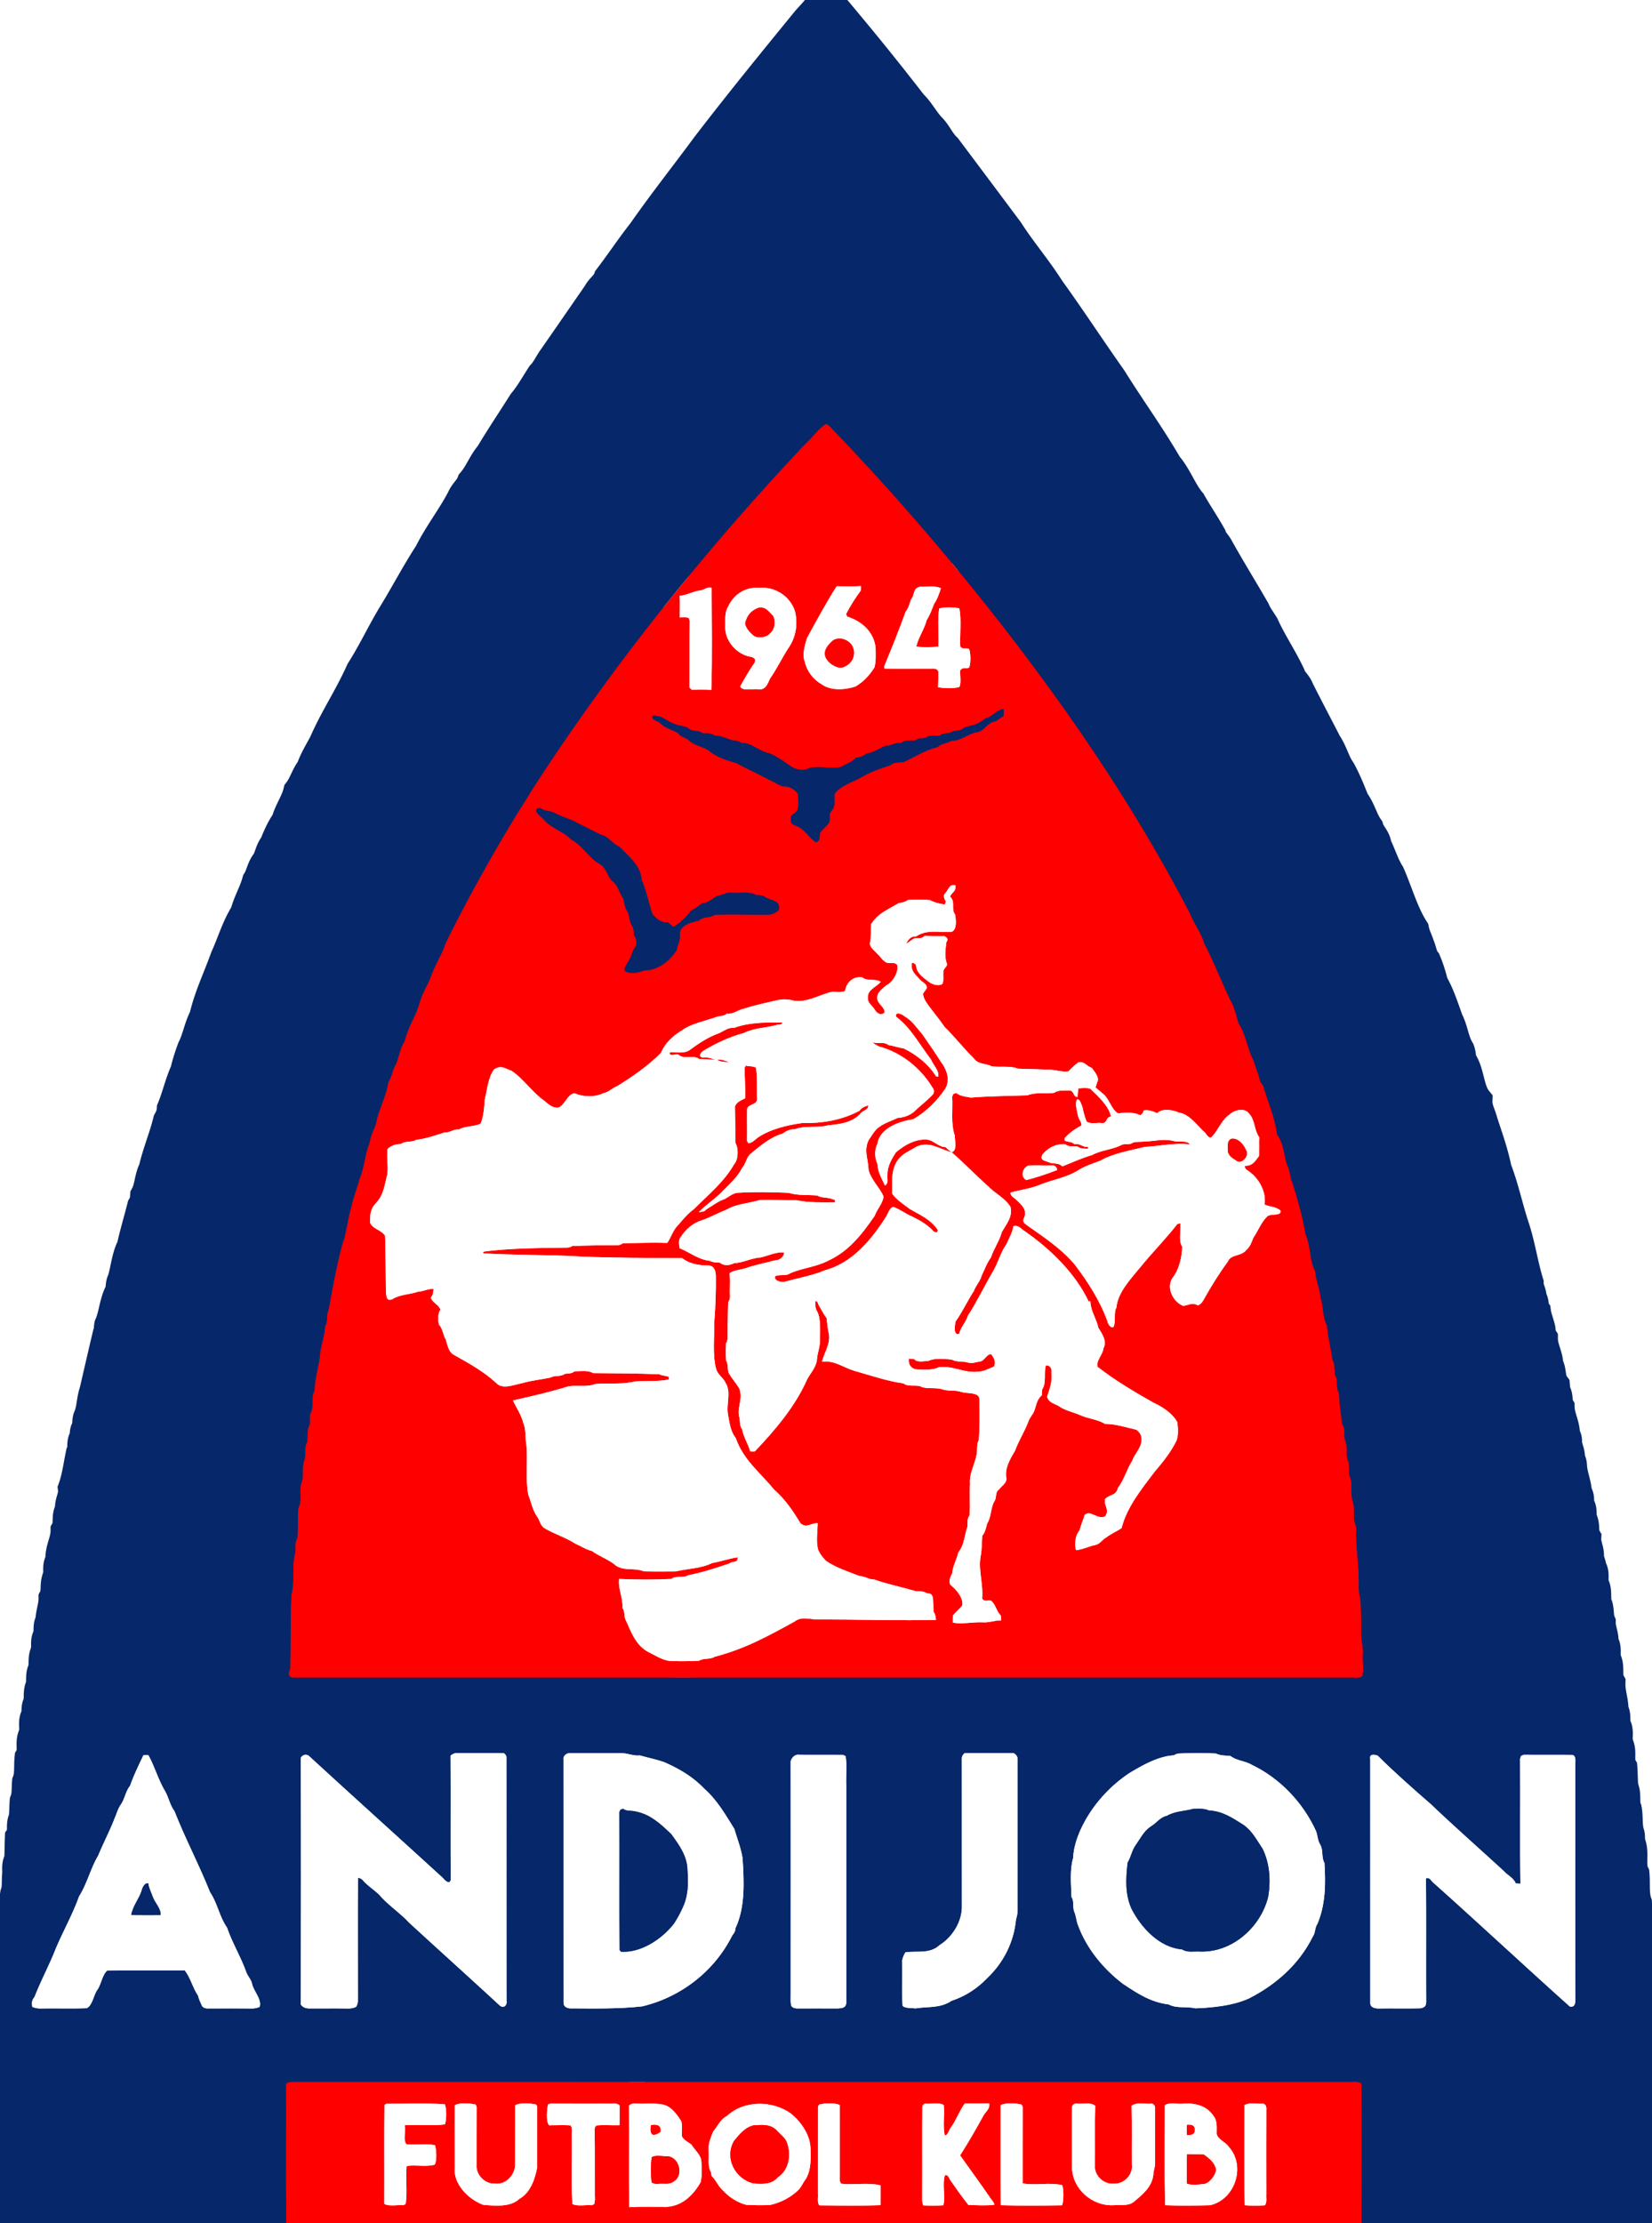
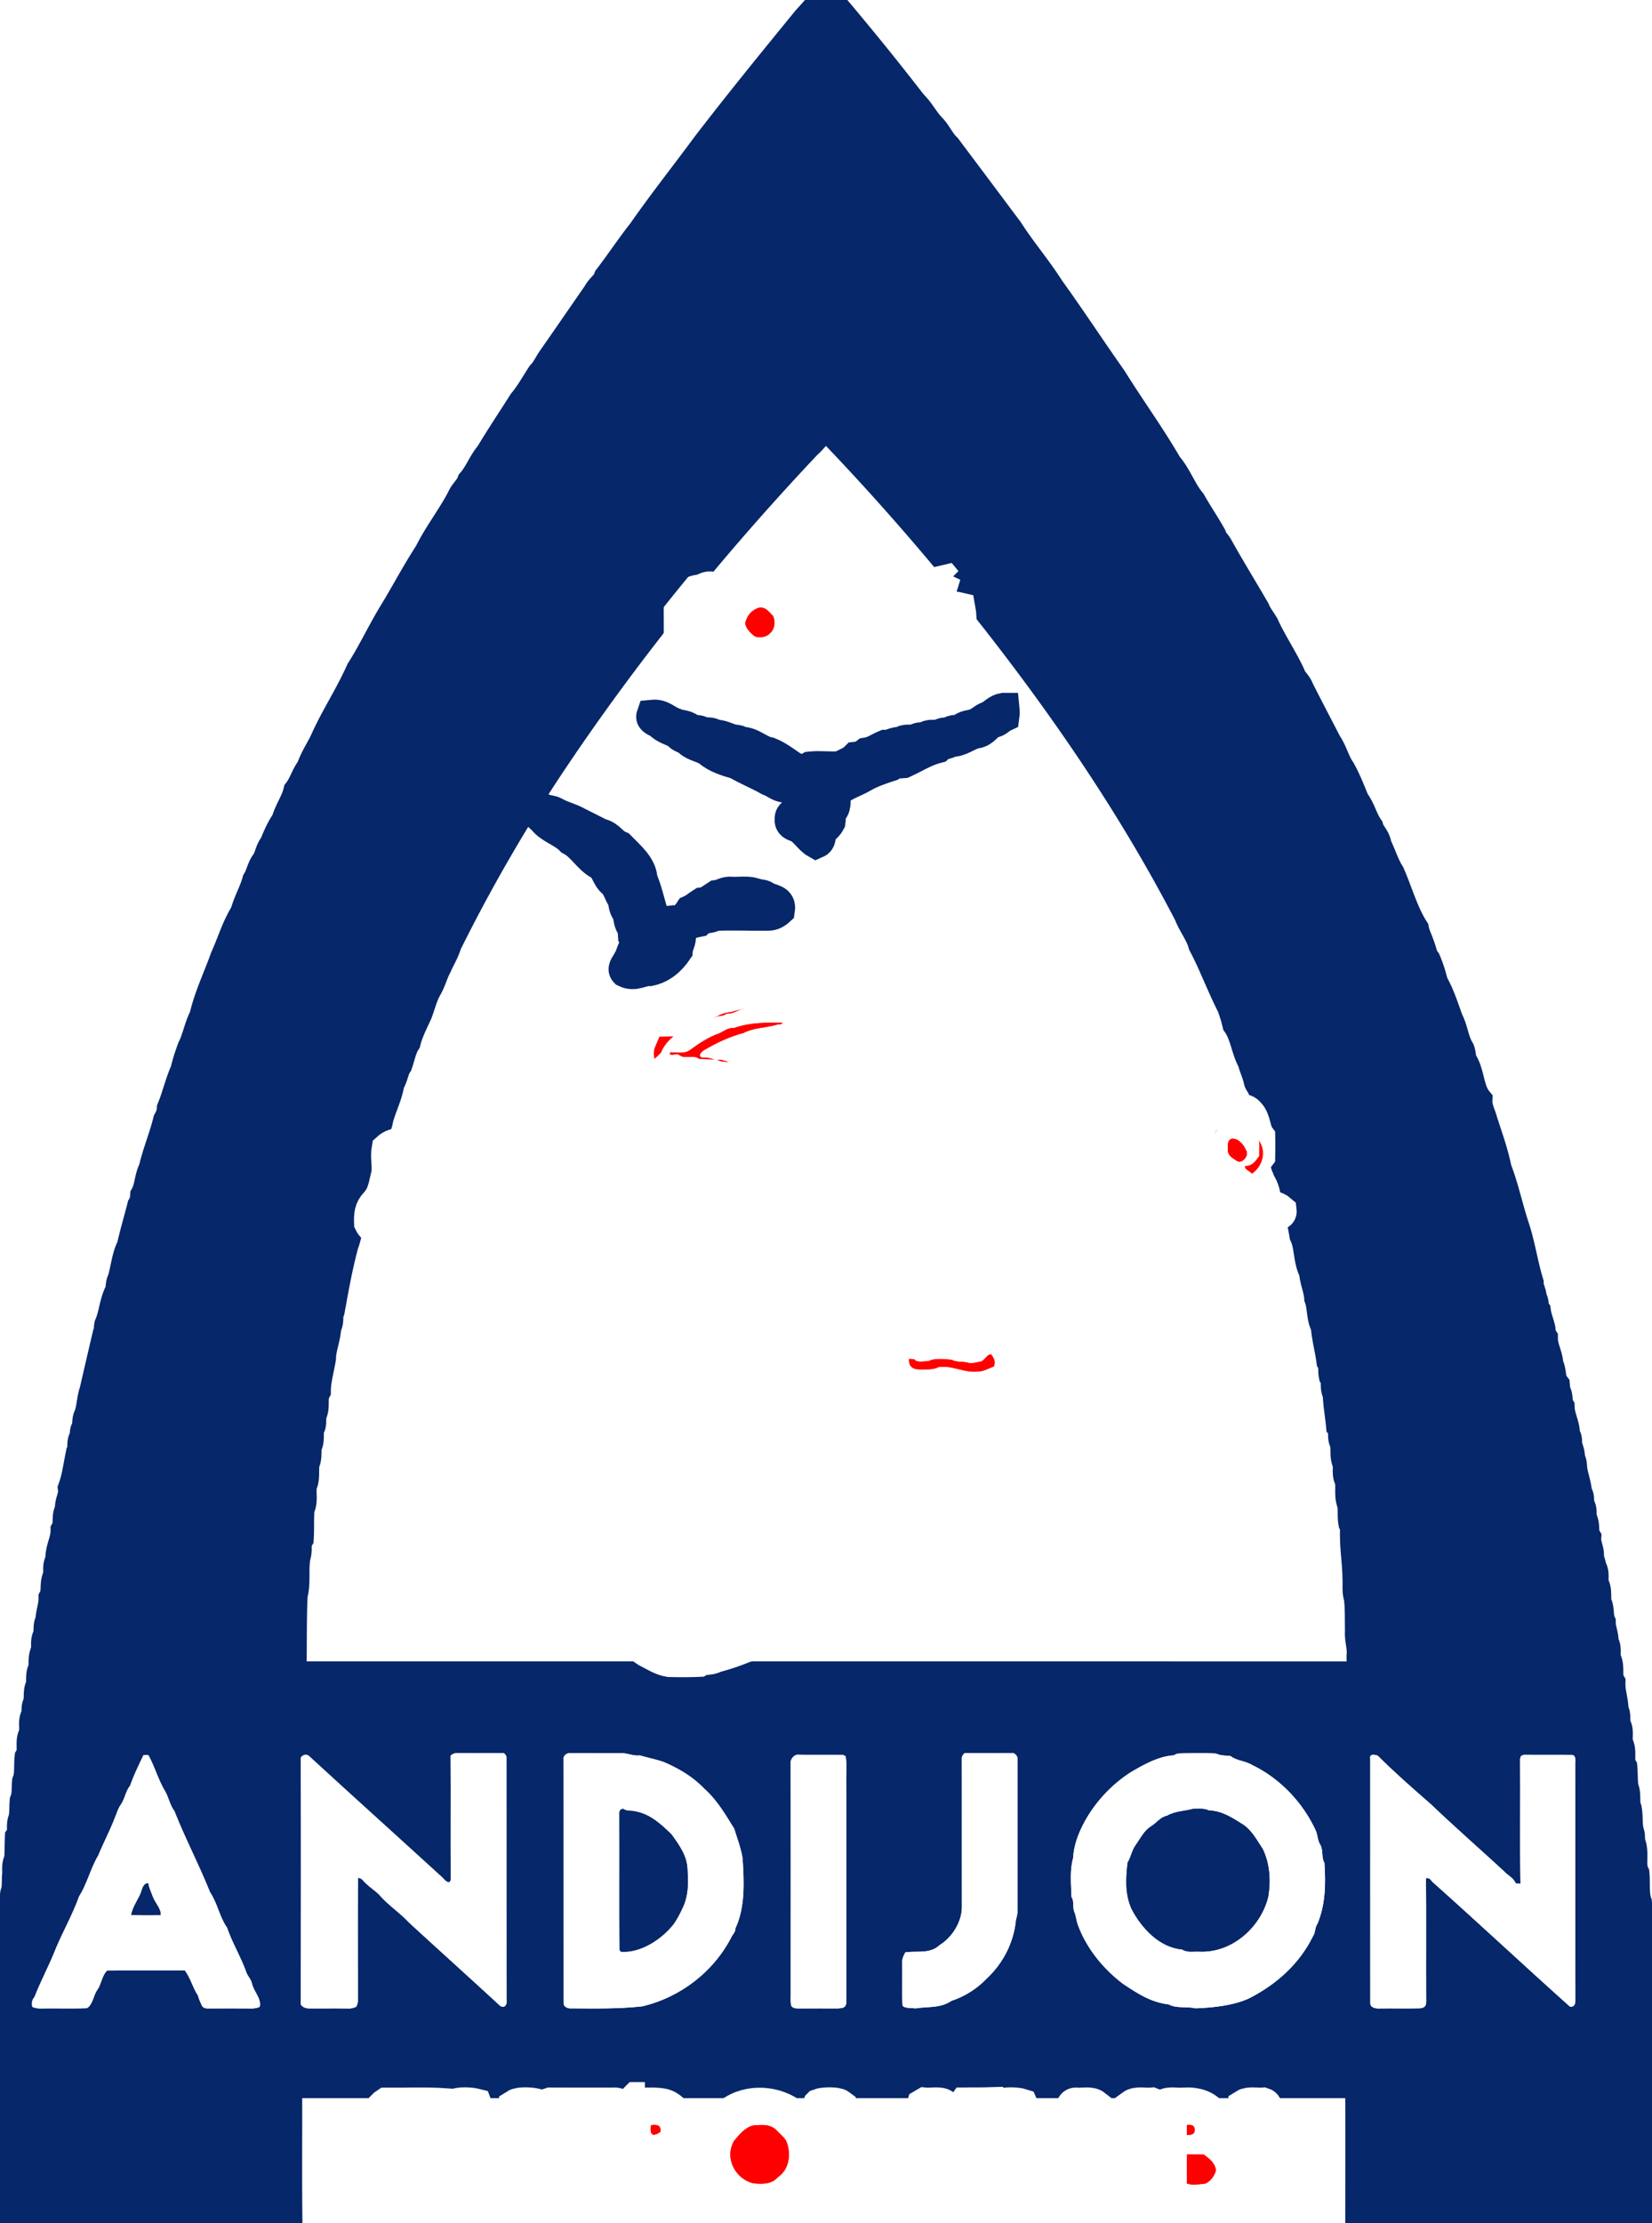
<svg xmlns="http://www.w3.org/2000/svg" xmlns:xlink="http://www.w3.org/1999/xlink" viewBox="118.07 0 683.9 920">
  <defs>
    <path id="a" d="M459.61 0h1.29l.02.92c12.53 14.85 22.65 27.23 34.54 42.6 2.91 2.74 4.79 6.59 7.53 9.47 2.55 2.5 3.9 6.07 6.52 8.48 8.67 11.54 17.06 22.77 25.7 34.32 5.47 8.52 11.47 15.36 17.04 24.1 8.63 11.95 17.17 25.02 25.73 37.12 8.21 13.15 15.19 22.48 23.07 35.94 3.87 4.42 5.99 10.75 9.73 15.15 2.6 4.62 5.75 9.21 8.36 13.9.52 2.01 2.09 3.14 3.01 4.93 5.14 9.22 9.78 16.63 15.1 25.84.94 2.29 2.45 4.17 3.71 6.26 3.06 6.83 7.44 13.21 10.82 20.38.5 2.22 2.92 3.88 3.63 6.09 4.05 8.01 7.5 14.55 11.6 22.49 2.45 3.6 3.22 7.59 5.69 11.12 2.3 4.18 3.92 8.35 5.71 12.74 2.59 3.39 3.41 7.55 5.8 10.97.73 2.7 3.06 4.29 3.31 7.22 1.9 3.79 3.22 8.29 5.48 11.82 3.18 7.16 5.67 16.2 10.03 23 .48 2.42 1.53 4.24 2.3 6.66.9 2.06 1.19 4.75 2.67 6.5 1.25 2.92 2.2 6.04 2.94 9.14 2.74 4.69 4.45 10.29 6.33 15.38 2.06 4 2.24 8.33 4.69 12.35.63 1.68.36 3.39 1.27 5 2.83 4.47 2.59 11.45 6.02 15.67-.12 3.27 1.36 5.5 2.14 8.54 2.31 7.17 4.31 12.46 5.87 19.92 2.96 7.64 4.74 16.29 7.35 24.1 2.44 7.38 3.52 15.27 5.84 22.87-.08 2.48 1.32 3.94 1.28 6.42 1.38 1.89.37 3.74 1.75 5.54.31 2.39 1.32 4.69 1.85 7.04.16 1.41.24 2.74 1.02 3.97-.02 4.03 2.21 7.19 2.24 10.96 1.61 2.78.57 5.76 2.74 8.62.07.84.14 1.68.2 2.52 1.5 1.95.42 4.36 1.75 6.49.14 4.17 2.34 7.38 2.22 11.52.5.64.79 1.31.84 2.02-.19 3.08 1.52 4.77 1.21 7.97.96 1.18.79 2.51.97 3.94.42 3.34 1.83 6.71 1.97 10.07 1.27 1.61.68 3.13.95 5.01 1.82 1.96.17 5 1.62 6.81.75 2.24-.05 4.51 1.24 6.66-.16 2.89 1.21 4.67 1.13 7.45-.07 1.89 1.03 3.2 1.01 5.07 1.84 2.06.05 5.83 1.55 7.84.89 2.42-.08 5.59 1.15 7.99.58 2.22.2 4.45 1.16 6.63-.01 3.16 1.43 5.35 1.15 8.55 1.85 2 .06 5.8 1.55 7.83.95 2.67-.24 5.94 1.31 8.63-.12 4.15 1.34 7.4 1.28 11.52 1.2 1.57.54 4.12.86 6.02 1.94 2.28-.06 6.44 1.56 8.82.96 2.74-.38 5.97 1.24 8.69.23 2.8.09 5.65.51 8.44 1.29 2.65.13 6.15 1.35 8.88.61 3.26.02 6.71 1.09 9.98.55 1.59-.29 3.73.79 5.03 1.02 3.57-.45 8.29 1.27 11.67.38 3.86-.28 8.3 1.03 11.95.15 2.15.14 4.31.26 6.47 1.42 4.31.47 9.21 1.21 14.02 1.48 2.85-.43 6.83 1.49 9.56.07 4.81.07 9.64.3 14.47 1.46 2.09.47 5.48.84 7.94-.1 8.77.98 17.34 1.18 26.06 1.12 1.59.6 3.12.7 4.94.15 14.68.66 29.34.65 44 .13 1.69.01 3.34-.28 5H681.65c.02-19.06.09-38.65-.03-57.67-1.33-1.16-3.95-.54-5.62-.68H241c-1.66.01-3.1-.31-4.51.77.1 19.09-.14 38.54.12 57.58H118.07c-.01-15.68.18-30.32.75-46.01 1.03-6.86-.05-14.41 1.53-21.07.29-4.8-.47-10.55.95-15.01-.22-10.89 1.43-21.51 1.41-32.37 1.28-3.32.65-7.45 1.01-11 1.2-3.43.5-7.12 1.08-10.66.94-2.4.55-5.33.8-7.88.23-1.86-.41-4.44.86-5.93.19-3.16.17-6.33.29-9.48 1.65-2.38.19-5.05 1.42-7.57.53-2.42.36-5.01.56-7.47 1.07-2.64.72-5.22.98-8 1.24-2.99.7-6.75 1.04-9.96 1.65-2.69.27-5.98 1.25-8.68 1.61-2.39-.39-6.56 1.56-8.82.18-1.36-.1-2.88.34-4.18 1.09-2.03.32-4.88 1.01-7 1.24-2.27-.05-5.68 1.46-7.87.38-2.01-.06-4.21.56-6.16 1.52-1.99-.24-5.78 1.57-7.81.31-1.96-.28-4.4.91-6.02-.01-3.36 1.31-6.12 1.28-9.51 1.31-2.5.5-5.11 1.25-7.65 1.57-1.98-.29-5.86 1.65-7.8-.47-4.73 2.07-7.94 2.08-12.58 1.58-2.72.09-6.01 1.84-8.44-.34-3.56 1.63-5.38 1.19-8.98 1.62-4.43 2.22-9.46 3.22-14.18 1.12-1.67.27-4.25 1.08-6 1.04-1.18.27-2.69.94-4 .98-1.37.45-3.43 1.01-5.02 1.61-3.54 1.34-7.34 2.61-10.91 1.77-7.63 3.55-15.42 5.37-23.08.87-1.15.51-2.93.8-4.32 1.97-4.41 2.06-9.88 4.56-14.12.24-1.47.06-3.03.8-4.38 1.46-4.53 1.71-9.71 3.94-13.93 1.09-5.12 2.95-11.29 4.3-16.66.89-1.44 1.16-2.86 1.28-4.53 1.87-3.41 1.66-7.47 3.45-10.84 1.55-6.83 4.36-13.37 5.98-20.05.94-1.71 1.51-3.13 1.61-5.1 2.07-4.96 3.31-10.69 5.56-15.57.65-3.01 1.78-6.4 2.85-9.3 2.07-4.01 2.82-9.02 4.95-12.96 2.09-8.87 5.44-15.46 8.72-24.6 2.85-6.23 4.6-12.58 8.28-18.41 1.16-4.64 3.61-8.52 4.91-13.27 1.53-2.41 1.76-5.08 3.47-7.42 1.71-2.32 1.73-5.22 3.63-7.44 1.43-3.55 2.76-6.73 4.98-9.87 1.13-4.32 3.89-7.86 4.95-12.29 2.26-2.95 3.08-6.5 5.34-9.4 1.23-3.7 3.38-7.12 5.19-10.54 5.09-11.48 9.92-18 15.4-30.06 4.58-7.15 8.62-15.69 12.98-22.95 5.48-8.9 9.44-16.7 15.28-25.73 4.01-8.04 9.37-14.77 13.48-22.64 1.03-2.48 3.24-4.04 4.17-6.65 3.1-3.57 4.46-7.86 7.5-11.4 4.62-7.69 8.88-14 13.64-21.52 3.02-3.64 5.11-7.5 7.68-11.43 2.02-2.07 3.11-4.74 4.82-7.08 5.8-8.31 12.49-18.04 18.39-26.55 1.3-2.52 3.62-3.71 4.56-6.47 4.82-6.31 9.07-12.77 13.95-18.95 8.67-12.42 18.03-24.2 26.48-35.69 13.54-17.64 27.63-34.93 41.76-52.21 2.46-2.69 5.1-5.5 7.04-8.57Zm222.25 693.83c.98-2.51.16-6.08.35-8.83.34-3.47-.95-6.56-.68-10-.09-4.64.07-9.39-.47-14-.87-2.45-.37-5.41-.58-8-.03-5.7-.98-11.3-1.01-17-.12-2.07.31-4.18-.7-5.98-.5-2.67.04-5.52-.59-8.14-1.3-3.05-.16-6.91-1.07-10.01-1.19-1.92-.19-4.84-.92-6.99-1.27-2.73-.08-6.23-1.34-8.87-.78-2.02.34-4.96-1.21-6.5-.42-4.35-1.22-8.55-1.32-12.96-1.54-2.45-.08-5.17-1.67-7.52-.43-2.27.23-4.08-.97-6.01-.61-4.74-2.03-9.8-2.32-14.5-1.93-3.27-1.35-7.91-2.72-11.52-.24-3.69-1.93-7.22-2.15-10.92-2.5-4.57-1.81-10.56-4-15.16-1.22-7.47-3.14-13.88-5.3-21.04-1.25-2.43-1.01-5.32-2.33-7.77-1.47-4.35-1.32-8.7-4.17-12.62-.87-6.77-3.38-12.49-5.4-18.93-.01-1.38-1.52-2.26-1.77-3.64-.55-2.75-1.86-5.25-2.51-7.95-2.66-4.73-3.17-11.07-6.32-15.51-.59-2.55-1.35-4.91-2.23-7.37-4.12-7.97-7.69-17.66-11.9-25.57-1.24-4.54-4.26-8.1-5.89-12.4-17.08-32.93-36.94-64.01-58.81-94.05-26.88-36.95-58.14-74.18-89.86-107.08a4.574 4.574 0 0 0-2-1.48c-3.12 1.94-5.57 5.67-8.37 8.11-39.24 41.61-75.08 85.75-106.75 133.32-15.22 22.93-30.15 48.84-42.33 73.53-.93 3.26-2.72 5.99-4.04 9.06-1.56 2.88-2.32 6.13-3.99 9.01-1.91 3.34-2.68 6.8-4.02 10.37-1.75 3.88-3.86 7.89-4.87 12.01-1.79 2.77-2.32 6.21-3.42 9.24-1.64 2.39-1.68 5.29-3.3 7.67-.84 5.62-3.27 9.76-4.67 15.14-.52 3.59-2.67 6.3-3.11 10.02-2.06 4.93-2.09 10.19-4.2 15.02-1.06 3.97-2.65 7.96-3.49 11.96-1.47 4.84-1.76 10.1-3.59 14.93-2.59 9.8-3.86 17.26-5.69 27.21-1.16 2.4-.02 4.74-1.52 6.86 0 4.18-2.1 8.76-2.14 13.06-.73 4.45-2.08 9.01-2.13 13.46-1.53 2.84-.37 5.83-1.28 8.65-1.25 1.52-.14 4.2-.97 5.97-1.3 2.22.02 5.57-1.36 7.87-.45 2.03-.04 4.15-.56 6.14-1.21 2.75-.23 6.22-1.05 9-1.56 3.25.33 7.77-1.48 10.86-.41 4.12-.11 8.33-.37 12.45-1.4 2.14-.51 4.33-1.07 6.69-1.42 5.44.03 11.47-1.46 16.87-.49 10.03-.25 20.43-.47 30.45-.78 2-1.22 3.81 1.69 3.78 145.66-.02 291.34 0 437.01.01 1.53-.11 3.47.32 4.86-.4ZM304.59 726.6c.11 17.11-.04 34.4.08 51.51l-.52.88c-1.55.05-2.43-1.69-3.58-2.57-18.09-16.53-36.38-32.98-54.44-49.57-1.09-1.12-2.8-.7-3.53.6.1 34.02.08 68.07 0 102.09.74 1.16 2.07 1.63 3.39 1.64 5.34.03 10.68-.05 16.01.03 1.26.06 2.43-.18 3.51-.7.47-.81.71-1.65.71-2.5.02-16.63-.09-34.3.04-50.81.63-.06 1.23.17 1.8.7 2.05 2.43 4.63 3.98 6.91 6.13 3.74 4.4 8.58 7.46 12.4 11.6 12.54 11.52 25.17 22.87 37.68 34.41 1.64 1.24 3.04-.23 2.7-2.02-.05-33.36 0-67.54-.03-100.95-.12-.62-.5-1.13-1.13-1.56-6.2-.04-12.42.04-18.62-.03-1.38-.04-2.33.17-3.38 1.12Zm188.28 81.39c-.66 1.18-1.36 2.63-1.32 4.01.18 5.97-.16 12.07.16 18.02.83 1.21 3.87.9 5.29 1.16 5.42-.88 10.19.05 15-3.16 5.66-1.87 10.58-5.05 14.7-9.34 6.76-6.38 11.08-14.92 11.95-24.19.45-1.51.74-2.9.67-4.49.02-20.67 0-41.35.01-62.03.09-1.11-1.2-2.69-2.39-2.49-6.5.08-13.01-.02-19.51.04-.86.74-1.25 1.56-1.17 2.47.03 20.33 0 40.67.02 61.01.05 6.35-3.97 12.71-9.26 16-4.03 3.79-9.54 2.26-14.15 2.99Zm111.19-81.55c-6.37.33-12.92 4.04-18.32 7.27-7.85 5.17-14.63 12.52-19.01 20.84-2.28 4.33-4.19 9.38-4.39 14.36-1.45 4.97-.85 10.94-.69 16.13 1.18 1.91.42 3.76 1.08 5.98.88 1.89.89 3.97 1.69 5.89 3.52 9.52 10.49 18 18.56 24.1 6.06 4.02 11.49 7.62 18.93 8.52 3.16 1.75 7.5.76 11.09 1.61 7.25-.29 15.56-1.11 22.15-4.12 11.18-5.7 20.73-14.13 26.37-25.54 1.21-1.66.78-3.7 1.95-5.31 3.38-8.16 3.42-16.49 2.89-25.21-1.33-2.26-.41-5.09-1.69-7.48-1.12-1.77-1.08-3.57-1.73-5.53-5.26-11.69-14.83-21.89-26.46-27.48-2.92-1.78-6.26-1.68-9.03-3.75-2.08-.22-4.04-.1-5.99-1.01-5.11-.33-10.26-.23-15.37-.01-.74.04-1.41.29-2.03.74ZM131.44 830.55c1.19.48 2.37.7 3.56.65 6.32-.12 12.67.12 18.98-.11 2.46-1.23 2.81-5.53 4.38-7.59 1.62-2.26 1.97-6.11 4.08-7.99 10.64-.09 21.49-.01 32.16-.04 2.46 3.29 3.21 7.06 5.44 10.38.36 1.48 1.03 2.88 1.65 4.27.99 1.48 2.79.97 4.31 1.07 5.33-.03 10.67-.02 16 .01 1.21.05 2.4-.16 3.55-.65.93-3.16-2.34-6.32-3.12-9.43-.32-1.97-1.84-3.19-2.47-5.1-2.21-6.22-6.02-12.55-7.85-18.17-3.29-4.77-3.87-9.89-7.12-14.83-4.82-12.01-9.91-21.39-14.7-33.47-1.84-2.48-2.32-5.39-3.77-8.09-2.86-4.66-4.33-10.17-6.98-15.02-.7-.2-1.4-.2-2.1-.01-1.94 4.05-4.04 8.33-5.49 12.54-1.96 2.45-2.19 5.59-3.97 8.03-1.18 1.74-1.59 3.57-2.45 5.49-1.8 4.78-4.78 10.49-6.79 15.41-3.18 5.29-4.61 11.73-7.94 16.93-2.47 7.03-6.56 14.34-9.5 21.27-2.98 7.56-5.96 12.81-8.95 20.37-1.14 1.33-1.16 2.38-.91 4.08Zm291.1-32.58c4.12-8.71 3.55-19.53 2.93-29-.64-4.09-2.25-8.16-3.42-12.12-3.7-5.93-7.05-11.82-12.36-16.54-4.76-5-10.47-8.35-16.76-11.08-3.79-1.29-6.24-1.66-9.92-2.75-2.98.32-5.13-1.04-8.01-.92-7 .02-14.02-.01-21.02 0-1.23-.16-2.88 1.12-2.61 2.47.03 33.54 0 67.34.02 100.91-.07 1.39 1.36 2.12 2.58 2.22 10.03.04 19.95.26 29.94-.83 15.99-3.79 29.85-14.5 37.23-29.21.77-1.07 1.34-1.77 1.4-3.15Zm285.85-20.65c1.59-.4 1.87.67 2.82 1.61 18.32 16.31 38.67 35.32 56.76 51.47 2.26.45 2.32-1.79 2.28-3.4-.05-31.99-.03-64.01-.01-96-.17-1.42.59-4.16-1.15-4.72-6.73-.09-13.48.02-20.22-.06l-1.13.5-.38 1.19c.17 17.2-.13 34.48.16 51.67-.65-.02-1.3-.05-1.94-.11-1.07-2.51-3.23-3.2-4.95-5.12-9.58-8.82-21.07-18.93-30.19-27.67-7.18-6.23-15.36-13.44-22.02-20.1-1.41-.5-3.55-.84-3.08 1.39 0 33.66-.01 67.32.01 100.98-.04 1.91 2.15 2.3 3.65 2.25 5.67-.08 11.36.06 17.03-.07 2.05-.35 2.48-1.06 2.45-3.13-.09-16.87.07-33.82-.09-50.68Zm-240.25-50.51-1.03-.55c-6.04-.06-12.08.05-18.12-.04-1.78-.32-3.13 1.1-3.59 2.67.06 31.99.01 64.11.02 96.11.02 1.66-.15 3.41.19 5.03.92 1.52 2.9 1.07 4.39 1.16 4.97-.03 10.04-.01 15.01 0 1.6-.16 3.14-.18 3.39-2.14V739c-.18-3.99.38-8.3-.26-12.19Z" />
-     <path id="b" d="M460 175.51c.82.32 1.48.81 2 1.48 31.72 32.9 62.98 70.13 89.86 107.08 21.87 30.04 41.73 61.12 58.81 94.05 1.63 4.3 4.65 7.86 5.89 12.4 4.21 7.91 7.78 17.6 11.9 25.57.88 2.46 1.64 4.82 2.23 7.37 3.15 4.44 3.66 10.78 6.32 15.51.65 2.7 1.96 5.2 2.51 7.95.25 1.38 1.76 2.26 1.77 3.64 2.02 6.44 4.53 12.16 5.4 18.93 2.85 3.92 2.7 8.27 4.17 12.62 1.32 2.45 1.08 5.34 2.33 7.77 2.16 7.16 4.08 13.57 5.3 21.04 2.19 4.6 1.5 10.59 4 15.16.22 3.7 1.91 7.23 2.15 10.92 1.37 3.61.79 8.25 2.72 11.52.29 4.7 1.71 9.76 2.32 14.5 1.2 1.93.54 3.74.97 6.01 1.59 2.35.13 5.07 1.67 7.52.1 4.41.9 8.61 1.32 12.96 1.55 1.54.43 4.48 1.21 6.5 1.26 2.64.07 6.14 1.34 8.87.73 2.15-.27 5.07.92 6.99.91 3.1-.23 6.96 1.07 10.01.63 2.62.09 5.47.59 8.14 1.01 1.8.58 3.91.7 5.98.03 5.7.98 11.3 1.01 17 .21 2.59-.29 5.55.58 8 .54 4.61.38 9.36.47 14-.27 3.44 1.02 6.53.68 10-.19 2.75.63 6.32-.35 8.83-1.39.72-3.33.29-4.86.4-145.67-.01-291.35-.03-437.01-.01-2.91.03-2.47-1.78-1.69-3.78.22-10.02-.02-20.42.47-30.45 1.49-5.4.04-11.43 1.46-16.87.56-2.36-.33-4.55 1.07-6.69.26-4.12-.04-8.33.37-12.45 1.81-3.09-.08-7.61 1.48-10.86.82-2.78-.16-6.25 1.05-9 .52-1.99.11-4.11.56-6.14 1.38-2.3.06-5.65 1.36-7.87.83-1.77-.28-4.45.97-5.97.91-2.82-.25-5.81 1.28-8.65.05-4.45 1.4-9.01 2.13-13.46.04-4.3 2.14-8.88 2.14-13.06 1.5-2.12.36-4.46 1.52-6.86 1.83-9.95 3.1-17.41 5.69-27.21 1.83-4.83 2.12-10.09 3.59-14.93.84-4 2.43-7.99 3.49-11.96 2.11-4.83 2.14-10.09 4.2-15.02.44-3.72 2.59-6.43 3.11-10.02 1.4-5.38 3.83-9.52 4.67-15.14 1.62-2.38 1.66-5.28 3.3-7.67 1.1-3.03 1.63-6.47 3.42-9.24 1.01-4.12 3.12-8.13 4.87-12.01 1.34-3.57 2.11-7.03 4.02-10.37 1.67-2.88 2.43-6.13 3.99-9.01 1.32-3.07 3.11-5.8 4.04-9.06 12.18-24.69 27.11-50.6 42.33-73.53 31.67-47.57 67.51-91.71 106.75-133.32 2.8-2.44 5.25-6.17 8.37-8.11Zm8.79 79.69-.45-1.1c1.67-3.28 3.83-6.66 6.02-9.63.09-.64.14-1.28.16-1.93-3.35.21-6.7.09-10.06.07-3.95 6.06-8.78 15.04-12.33 21.5-.86 2.97-2.08 6.76-.88 9.74.77 3.71 3.44 7.31 6.73 9.17 3.88 2.96 9.77 2.51 14.19 1.11 3.35-1.94 5.89-4.69 7.92-7.95.7-2.61.48-5.51.46-8.18-.74-6.51-5.76-10.98-11.76-12.8Zm-69.31.37c1.35-.24 2.61-.18 3.76.18l.36 1.16c-.1 9.22-.01 18.44-.06 27.66l.9.86c2.71-.04 5.39-.1 8.1.05.45-13.99.16-28.16.14-42.17-1.65-.73-3.19.95-4.77 1.06-2.89.33-5.69 2.03-8.47 2.21.13 3 .02 5.99.04 8.99Zm84.81 21.12c5.89.1 11.81.01 17.71.02 1.44.15 3.98-.59 4.52 1.24.03 2.17-.02 4.33-.11 6.49 2.54.39 6.41.62 8.86-.16.81-2.07.13-4.62.31-6.84 1-1.55 2.12-.44 3.7-1.18.71-1.86.64-5.68.03-7.59-1.57-.89-2.64.4-3.72-1.12-.22-5.04.55-10.94-.36-15.76-2.16-.53-6.26-.63-8.36.07-.76 4.96-.07 10.64-.3 15.74-2.91.28-6.29.39-9.17-.03.85-3.81 3.33-7.12 4.33-11.03 1.39-2.12 2.12-4.32 3.03-6.66 1.31-1.82 2.16-4.27 2.82-6.43-2.5-1.22-5.88-.46-8.62-.63-3.21.74-2.01 3.2-3.71 5.27-.72 1.72-.95 3.44-2.2 4.95-2.76 7.61-5.93 15.46-8.99 22.9l.23.75Zm-59.75 7.29c.41 2.27 5.68.88 7.46 1.28 2.98.43 3.83-2.24 4.84-4.43 2.57-3.63 5.03-8.6 7.45-12.39 3.26-4.59 4.16-9.97 2.89-15.47-2.15-6.48-8.48-10.32-15.18-9.72-5.45-.28-10.12 2.77-12.41 7.62-1.58 2.58-1.23 5.24-1.27 8.13-.44 6.07 4.89 12.12 10.85 12.86 1.44.48 1.95 1.17 1.17 2.59-2.2 3.14-3.91 6.21-5.8 9.53Zm-36.38 12.26c-.51 1.48 1.91 2.17 2.88 2.67 2.24 2.45 4.97 2.93 7.74 4.43 1.2 1.91 3.18 1.68 4.67 3.21 2.36 2.1 5.52 2.3 8.06 4.05 3.08 2.76 7.78 4.15 11.68 5.28 3.92 2.32 9.23 4.51 13.28 6.82 2.09.66 4.31 2.73 6.55 2.8 2.11-.09 4.16 1.37 5.39 2.97.06 2.19.45 4.65-.25 6.75-.74 1.86-2.88 1.43-2.73 3.77-.28 1.98 1.23 2.42 2.73 2.97 3.06 1.25 5.06 5.08 7.81 6.64 1.9-.83 1.2-2.51 1.67-4.13 1.21-1.61 2.83-2.57 3.8-4.41.3-1.78-.36-3.3.95-4.64 1.72-1.83.96-4.62 1.2-6.94 2.54-3.58 7.88-4.88 11.55-7.1 3.67-2.11 7.33-3.32 11.4-4.66 1.72-1.48 3.4-1.09 5.49-1.31 4.98-2.25 8.85-4.93 14.18-6.26 1.69-1.66 3.96-1.4 5.73-2.62 3.68.18 6.49-2.66 10.09-3.42 3.3-.36 4.09-3.16 6.96-4.36 1.9-.16 2.78-1.61 4.44-2.39.13-.96.15-1.94.05-2.95-2.48.39-3.79 2.25-5.92 3.34-1.86.47-3.3 2.13-5.08 2.82-1.98 1.12-4.13.63-5.95 2.12-1.81 1.24-3.81.35-5.48 1.76-1.5.17-2.78-.06-3.99 1.05-2.27.3-4.2-.51-6 .98-1.51.14-2.78-.1-4 .99-2.25.31-4.22-.46-6 1.01-2.6-.23-3.91 1.25-6.49 1.22-2.75 1.14-4.58 2.69-7.76 3.19-1.26 1-2.74 1.58-4.33 1.75-1.94 1.95-4.1 2.48-6.43 3.87-4.1.42-8.41-.28-12.5.16-2.4 1.46-5.31 1.16-7.7-.25-3.2-2.15-5.96-4.34-9.41-5.7-4.03-.64-7.41-4.49-11.5-4.25-.79-.65-1.76-.96-2.92-.94-2.54-.4-5.34-2.25-8.08-2.06-1.59-1.32-3.12-.77-5-1-1.66-1.48-3.66-.42-5.49-1.74-1.86-1.6-4.07-1.02-6.12-2.12-3.46-1.11-5.17-3.76-9.17-3.37Zm52.34 80.34c.65-4.15-3.07-3.75-5.61-5.23-1.45-1.31-3.39-.33-4.74-1.44-2.84-.84-6.2-.24-9.15-.41-2.45-.33-3.88 1.1-6.2 1.37-2.01 1.25-3.48 2.73-5.99 3.03-1.66 1.03-2.99 2.3-4.81 3.11-1.69 2.61-4.44 4.83-7 6.64-.9-.55-1.73-1.23-2.49-2.04-2.94.36-4.92-1.44-6.54-3.63-1.21-4.06-2.63-10.26-4.36-13.95-.09-5.54-5.55-9.9-9.09-13.55-3.31-1.37-4.34-4.41-8-5.13-3.09-1.54-6.26-3.19-9.38-4.73-3.46-1.95-6.15-2.28-9.65-4.26-1.42-.74-3.13-.65-4.65-1.24-.9-.84-1.84-.9-2.82-.17-.25 1.64 2.04 2.92 3.03 4.01 2.94 3.76 8.15 4.98 11.5 8.47 4.75 2.46 7.2 7.64 11.89 10.16 3 1.84 3.03 5.49 5.58 7.38 2.1 1.96 2.51 4.71 4.07 6.85.6 1.86.49 3.77 1.67 5.24 1.02 1.78.73 4.32 1.95 6.01.8 1.26.73 2.55.84 3.98 1.02 1.31 1.12 2.86.84 4.44-1.66 1.83-1.64 4.03-2.95 6.02-.48 1.24-2.61 3.26-1.41 4.5 3.9 1.88 6.65-.77 9.97-.59 4.83-1 8.48-4.17 11.21-8.2.18-2.28 1.6-3.81 1.28-6.22-.26-4.12 4.54-5.31 7.69-5.91 2.11-2.04 4.68-1.03 6.77-2.51 7.38-.34 14.71.04 22.08-.07 1.74.03 3.22-.78 4.47-1.93Zm68.77-2.3c-1.82-.09-4.56-.84-6.21-1.76-2.96-.29-6.16-.28-9.13-.03-1.1.84-2.66 1.05-3.98 1.36-4.34 2.64-8.46 4.11-11.3 8.67-.17 2.53.15 5-.39 7.52-.43 1.91 2 3.4 3 4.7 1.12.9 1.74 2.22 2.97 3.04 1.5 1.62 4.11-.17 5.3 1.62.65 2.97-1.94 7.16-4.63 8.45-1.41 1.28-3.91 2.96-3.64 5.15-.25 2.34 3.46 3.87 2.97 6.18-1.74 1.21-3.08.13-4.06-1.34-.9-1.71-3.04-2.76-2.81-4.84-.4-3.44 3.88-4.7 5.3-6.7-2.4-1.44-5.57-.07-7.59-1.8-3.66-.62-6.66 2.01-7.11 5.55-1.98 1.13-4.91-.16-7.07.84-4.48 1.38-9.13 3.91-13.9 3.32-2.3-.68-4.66-.85-7-.29-4.89 1.11-9.34 2.05-14.08 3.56-2.62.5-4.16 2.25-6.98 2.01-1.5 1.27-3.27.72-4.85 1.58-4.55 1.64-9.6 2.44-13.61 5.31-3.79 2.29-7.07 5.11-8.77 9.31-5.16 5.33-11.85 9.94-18.16 13.83-2 .75-3.55 2.54-5.65 2.89-3.8 1.76-8.1 1.62-11.9.09-3.02.05-4.19 5.45-7.1 5.93-2 .13-4.07-1.57-5.45-2.86-5.02-3.43-8.47-8.97-13.59-12.41-2.81-.96-4.32-2.55-7.26-.55-2.5 3.33-2.78 8.43-3.82 12.37-.21 2.95-.51 7.44-1.74 10.05-2.63 1.32-6.42.9-8.97 2.42-2.43-.22-3.65 1.38-5.97 1.23-3.59 1.16-7.75 2.62-11.56 3.01-2.13 1.23-4.56.32-6.47 1.75-2.1.02-3.94.6-5.49 2.02-.62 3.42.39 7.04-.15 10.55-1.16 4.36-1.42 8.39-4.69 11.89-2.36 2.43-2.54 4.94-2.42 8.2 1.2 2.63 4.6 2.81 6.19 5.34.21 7.81.26 15.75.35 23.57.29 1.8.29 3.59 2.67 2.64 3.11-2.01 7.31-1.89 10.57-3.08 2.3-.09 4.12-1.33 6.44-1.12-.07 1.31-.2 2.54-1.12 3.56.81 2.28 3.23 2.78 4 4.97-1.12 1.65-1.16 4.35-.58 6.21 1.67 1.93 1.59 4.23 2.85 6.29.61 2.17 1.17 5.25 3.43 6.29 6.03 3.38 12.39 6.9 17.45 11.64 2.59 2.77 7.38.59 10.42.08 4.02-1.2 8.1-1.57 12.11-2.41 1.73-1.08 4.06-.14 5.85-1.54 1.49-.18 2.78.01 3.99-1.04 2.48.02 5.52-.56 7.67.74 9.13.13 18.32.1 27.44.49 1.25.74 2.68.47 3.97 1.13l-.05 1.04c-4.4.9-9.35.54-13.87.79-5.17 1.3-11.14.68-16.51 1.06-3.19 1.38-7.52.46-11.03.95-8.19 2.52-14.83 3.98-23.11 5.89 1.37 3 3.53 6 4.29 9.41 1.24 2.71.64 6.09 1.27 9 .63 6.61-.47 13.8.74 20.43 1.21 3.16 1.73 6.28 3.62 9.11 1.32 1.72 1.19 3.59 3.15 4.91 4.01 2.38 8.87 3.88 12.59 6.31 2.34 1.01 4.6 2.54 7.07 3.14 3.09 2.3 7.34 3.64 9.9 6.06 3.88 2.37 7.61.72 11.48 2.32 4.45.11 8.91.06 13.36.03 4.93-1.23 10.07-1.06 14.96-3.45 3.55-.56 7.21-1.98 10.68-2.36-.18 2.69-2.01 1.26-3.44 2.52-5.58 1.92-11.43 3.78-17.2 4.92-1.88 1.25-5.05-.04-6.85 1.5-7.21.37-14.45.35-21.67 0-.5 4.35 1.64 7.56 1.35 11.97 1.32 1.84.45 3.65 1.58 5.49 2.18 4.84 3.82 9.45 8.54 12.44 2.98 1.48 5.97 3.49 9.23 4.02 4.11.2 8.25.14 12.36-.06 2.1-1.26 4.49-.39 6.52-1.67 12.45-3.24 21.97-8.46 33.08-14.59 2.99-2.36 6.52-.7 9.95-.85 14.77 0 34.37.55 48.56.21-.22-1.18-.23-2.37-.97-3.34-.26-2.07-.01-4.2-.42-6.23-.37-1.07-1.11-1.52-2.21-1.35-1.59-1.18-3.12-.75-4.97-1.02-5.45-1.61-11.83-2.94-17.08-4.8-2.24.07-3.6-1.37-5.93-1.38-4.65-1.83-9.85-3.48-13.97-6.32-1.41-1.46-2.64-2.98-3.35-4.92-.77-3.63-.16-7.03-.08-10.63-2.89-.25-4.33 2.21-7.05.08-3.29-5.3-6.29-9.89-11.04-14.05-5.74-7.08-12.66-12.16-15.84-21.32-2.19-2.79-2.53-6.11-3.17-9.5-.88-4.49 1.39-9.36-.96-13.18-1-2.35-3.26-3.37-3.99-5.9-1.61-6.2-.65-13.16-.76-19.54.52-6.29.72-12.69.65-19-.07-1.96-.67-4.15-2.97-4.27-4-.04-7.72-.57-10.99-3.04-13.78-.12-27.69-.07-41.46-.65-13.59-.81-27.23-.55-40.89-1.33l.01-.7c10.25-1.48 24.21-1.54 34.79-1.7.78-.03 1.46-.24 2.04-.64 6.31-.28 12.64-.34 18.96-.36.7-.05 1.37-.31 2.02-.78 6.04-.11 12.39-.36 18.39-.16 1.65-2.45 2.4-5.5 4.63-7.53 2.03-2.39 3.92-4.68 6.49-6.53 5.82-5.92 12.27-11.02 16.47-18.38 1.86-2 1.94-6.62.65-8.87-.12-5.06-.11-10.12-.24-15.19.89-2.01 2.46-2.39 4.23-3.35.14-4.18-.21-8.43-.24-12.63l.55-.91c1.42.47 2.79.08 4.18.88.63 4.26.25 8.86.45 13.2-.3 2.3-3.54 1.77-4.12 3.85-.12 4.4.08 8.81-.05 13.21l.51.98c1.51.06 2.81-1.49 3.97-2.33 5.17-3.48 12.08-5.13 18.19-5.99 8.46.14 16.41-1.13 23.91-5.1.73-1.18 2.3-1.88 3.62-2.21.12 2.04-2.46 2.01-3.45 3.62-3.53 3.63-8.43 4.14-13.2 4.62-4.61 1.24-9.46-.05-13.86 1.65-2.15.01-3.19.58-4.91 1.75-5.41 1.66-9.22 5.07-13.48 8.53-1.59 1.53-1.78 4.01-3.32 5.7-1.87 3.74-4.85 6.32-7.71 9.24-3.2 3.47-7.02 5.74-10.22 9.06 1.26-.25 2.24-.02 3.1-1.15 2.78-1.59 4.66-3.3 7.7-4.31 1.54-.89 3.16-2.22 4.93-2.53 7.14-.45 14.27-.31 21.41-.01 3.73 1.18 8.01.79 11.9 1.11 2.08 1.26 4.3.56 6.53 1.61.71-.02.97.39.79 1.22-5.18 0-10.78.23-15.82-.87-5.13.09-10.27-.23-15.4-.05-4.23 1.3-9.81 1.58-13.61 3.95-3.42 1.28-6.55 3.11-10 4.32-3.69 1.04-7.02 3.75-8.99 7.03-1.08 1.05-.68 3.27-.47 4.61 4.56 1.89 7.74 4.72 12.57 5.22 1.32.74 2.59.65 4.05.75 1.84 1.5 3.92 1.15 5.92.23 3.92-.24 7.09-2.12 10.93-2.38 2.9-.6 6.92-2.51 9.76-2.03.09 1.75-2.01 3.28-3.65 3.21-3.7.98-7.41 1.73-11.11 2.87-2.65 1.16-5.35.87-7.87 2.48.54 2.96.03 6.09.23 9.11.1 1.11-.14 2.08-.74 2.9-.08 4.02-.18 8.05-.26 12.07-.09 1.62.38 3.56-.65 4.94-.06 2.36-.11 4.75.04 7.1.99 1.62.51 3.17 1.03 5.01 1.3 2.43 3.22 4.4 4.54 6.79 1.55 4.54-1.39 7.97.04 12.14.25 1.68-.05 3.12 1.05 4.54.56 3.3 2.44 5.88 3.29 9.02.72.23 1.39.25 2.01.04 8.2-8.59 16.67-18.56 21.48-29.5 1.42-2.82 3.58-4.78 4.13-8.06.18-3.15 1.46-5.85 1.33-9.02-.06-3.52.42-7.91-1.13-11.14-.93-1.37-.83-2.8-.85-4.39 1.15-.25 1.12 1.44 1.68 2.1 1.03 1.72 1.81 3.34 3.04 4.97.27 2.18.37 4.3.9 6.45.77 4.04-1.96 7.95-2.82 11.54 5.29-.62 8.52 2.29 13.2 3.72 6.51 1.84 13.83 4.36 20.49 5.25 2.03 1.72 5.63.23 7.83 1.58 2.55.75 5.51.08 8.11.82 2.45.97 5.44.25 7.98 1.13 2.18.68 4.74.22 6.7 1.36 1.14.9.83 2.07.89 3.38.04 5.06.14 10.21-.33 15.26-.74 1.27-.62 2.56-.68 3.97-.06 4.73-3.39 9.27-2.94 14-.23 4.36.08 8.72-.12 13.07-1.26 1.58-.71 3.09-.97 4.94-1.33 3.67-1.18 7.32-3.79 10.53-.49 2.67-2.3 5.64-2.45 8.48-.72 1.38-1.89 3.86-.46 5.13 2.21 1.76 5.2 5.32 4.59 8.32-1.19 1.39-2.61 2.6-3.79 4.03-.14 1.02-.18 2.04-.11 3.04 4.06.68 8.35-.34 12.47-.15 2.63.2 4.92-.88 7.56-.81-.03-.67-.1-1.34-.2-2.01-1.69-1.64-1.88-3.83-3.42-5.54-1.01-1.6-3.21.49-4.29-1.5.56-6.48-1.88-12.27-.42-18.52.27-2.47.37-4.98.48-7.46 1.28-1.49 1.49-3.18 2-5 1.95-3.07 1.29-6.57 3.23-9.62.75-1.48.15-3.52 1.58-4.39 1.17-1.59 3.11-2.55 3.24-4.51-.98-4 1.43-8.23 3.48-11.58 1.48-4.09 3.9-7.86 5.46-11.89.44-1.61 1.73-2.9 2.43-4.41 1-2.51.99-4.82 3.2-6.66.05-.85.11-1.7.2-2.55 1.85-2.59.54-7.02 1.53-9.87 1.64-.22 2.62 1.42 2.31 2.9.41 3.66-.7 6.68-1.82 10.08.67 2.3 2.65 2.74 4.59 3.68 2.62 1.97 5.93 2.54 8.96 3.86 3.39 1.57 7.36 1.75 10.45 3.7 4.37-.01 8.7 1.41 12.96 2.4 1.39.96 2.34 2.56 2.15 4.31-.15 3.38-2.95 5.73-3.89 8.58-2.31 3.7-3.27 7.7-5.93 11.25-.78 3.35-3.46 2.52-5.33 4.6-.5 2.86 2.08 4.21.06 7.14-3.4 1.41-5.87-2.78-8.51-.62-.53 2.14-1.54 4.09-1.99 6.22-2 2.46-2.08 5.32-1.62 8.35 2.72-.18 5.35-1.62 8.07-2.12 2.08-.51 2.88-2.31 4.59-3.17 1.93-1.54 4.29-2.46 6.27-3.84 2.14-8.63 8.44-16.4 13.71-23.35 3.36-3.92 6.81-8.24 9.05-12.91.82-2.32.63-5.25.27-7.65-2.09-3.68-6.16-6.31-9.93-8.04-7.71-4.35-16.06-9.31-23.08-14.81-.69-2.41 2.22-5.07 2.49-7.61 1.56-3.07-.58-6-2.14-8.56-.64-3.38-3.14-6.93-3.25-10.4-.01-.66-.25-.77-.71-.35-5.51-11.74-15.82-21.73-26.37-29.1-1.73-.98-2.58-2.76-4.81-2.15-.46 2.71-1.78 4.97-2.88 7.44-2.48 3.4-3.4 7.63-5.57 11.26-3.55 6.02-6.65 12.6-10.43 18.38-.78 2.73-2.93 4.62-3.59 7.48-2.59.86-1.73-3.76-1.51-5.08 2.84-4.01 4.96-8.6 7.63-12.74.78-2.29 2.66-4.02 3.2-6.32 1.26-2.53 2.11-5.15 3.81-7.44 1.23-3.7 3.52-6.85 4.56-10.6 1.93-3.42 4.5-6.19 3.57-10.35-2.45-3.89-6.26-5.44-9.32-8.6-5.45-4.86-9.49-9.2-15.07-14.05-4.98-1.22-9.09-4.72-14.54-2.3-2.91 1.88-5.56 2.71-7.6 5.38-3.11 4.37-2.37 8.88-2.51 14 1.65 2.46 4.92 4.56 7.31 6.4 4.37 2.55 8.71 4.28 11.64 8.71l-.23.95c-.93.08-1.62-.25-2.08-.98-2.3-2.33-5.55-4.22-8.49-5.62-2.62-1.07-4.91-2.96-7.56-3.86-1.49.13-2.16 2.4-2.78 3.56-6.04 9.66-14.13 19.59-25.63 22.63-5.03 2.19-11.25 3.25-16.53 4.73-1.36.45-4.81-.46-4.02-2.31 1.88-.83 4.45.07 6.03-1.11 5.31-2.34 10.7-2.61 15.87-5.26 8.69-4.02 14.02-10.97 19.3-18.64.9-2.64 3.46-5.25 3.64-7.99-1.56-3.71-5.28-6.94-6.21-11.11-.12-4.5-2.04-7.7.03-12.18 1.36-1.86 2.61-4.39 4.61-5.6 2.23-1.6 4.85-2.3 7.27-3.56 2.47-.21 4.75-.87 6.72-2.43 2.61-2.5 5.37-4.54 7.88-7.17.91-1 .67-2.11-.1-3.1-4.87-8.07-13.03-14.54-22.19-16.93-.78-.51-1.91-.95-2.51-1.65 2.53.65 4.49-.47 6.61 1.12 2.13.26 4.01 1.08 6.2 1.34 5.44 2.68 10.2 6.43 13.47 11.59l.9.1c.33-2.6-2.06-4.69-3.03-7.08-4.44-5.75-8.59-13.5-14.37-17.62-.73-2.5 2.48-1.18 3.39-.28 3.29 1.83 4.99 4.75 7.42 7.47 2.56 3.79 5.37 7.66 7.7 11.43 2.4 3.15 3.91 7.31 1.82 11.04-3.4 5.07-7.97 9.62-13.27 12.68-5.72.86-13.89 3.59-14.9 10.25-1.23 2.3-1.14 5.78.01 8.1.13 3.45 1.78 6.07 3.15 9.09 1.72-1.08.78-2.87 1.05-4.63-.11-3.31 1.75-6.35 3.43-9.05 3.56-3.11 8.66-5.97 13.55-5.24 2.37.56 4.46 3.05 7.03 3 .78.8 1.62 1.49 2.53 2.08 2.47-.36 1.23-5.03 1.33-6.8-1.78-4.97-.76-10.87-1.1-16.11l.45-1.17 1.26-.38c1.57 1.33 4.08 1.53 6.03 1.91 7.74-.65 15.68-.65 23.46-.95 3.26-1.38 7.45-.61 10.96-1.02 2.1-1.37 4.31-.88 6.72-.99 1.72.44 1.2 2.73 3 2.68.15-1.16.25-2.33.29-3.51 1.61-.14 3.48-.38 5.03.15 3.14 2.96 7.71 7.13 8.55 11.48-2.41.27-1.27 3.02-3.99 2.68-1.87-.23-4.6.58-6.1-.61-.85-2.11-1.35-4.06-1.8-6.29-.55-.89-.85-3.18-2.22-2.81-.89 1.87.12 4.87.5 6.87.2 1.28 1.61 2.55 1.37 3.87-2.82 1.52-4.75 2.86-7 5.25l.12 1.04c1.46.65 2.82.29 4.04 1.46 2.54-.48 3.34 1.43 5.59 1.06v.83c-1.63-.08-3.06.12-4.42-.98-1.84-.15-3.48.35-5.02-.92-3.79-.27-7.23 1.49-9.53 4.4-.98 2.42 1.01 2.3 2.54 3.01 2.08.96 4.02.05 5.81 1.75 4.01-1.56 8.09-3.49 12.26-4.66 3.47-1.99 8.27-2.24 11.89-4.02 1.28-.99 3.51.05 4.87-1.07 1.55-.58 3.45-.3 5.09-.54 4.2-.09 7.76-1.28 11.99-.18 1.97.56 5.43-.45 6.68 1.39-6.57-.75-12.5.74-18.58 1.03-6.12 1.51-13.05 2.6-18.57 5.76-3.01 1.12-6.38 2.17-9.05 3.92-5.31 3.26-10.76 3.83-16.38 6.19-3.82 1.51-7.73 1.92-11.68 3.04-.07 1.63 1.78 2.22 2.72 3.31 2.05 1.88 4.3 4.12 2.88 7.14-.96 1.88.39 2.38 1.61 3.35 6.89 4.86 13.6 9.27 19.17 15.72 5.57 7.26 10.69 15.26 13.78 23.83.18 1 1.24 2.85 2.46 2.25 1.15-2.41-.08-5.73 1.25-8.12.48-6.22 6.22-12.11 9.99-16.75 4.83-5.94 10.59-11.77 15.21-17.73l1.27-.31c.34 2.98-.94 7.1.72 9.7-.12 4.53-1.26 9.56-4.17 13.17-2.38 4.15.45 9.69 4.64 11.34 2.32-.31 3.62-1.63 6.05-.2 1.15-.5 2.03-1.59 2.55-2.7 3.03-5.38 6.14-10.41 9.8-15.4 1.44-3.33 5.52-1.96 7.81-5.01 2.15-1.79 2.03-4.26 3.68-6.27 1.3-2.31 2.77-5.38 4.63-7.24 1.36-1.73 6.07-.04 5.75-2.59-2.01-1.78-4.33-1.49-6.65-2.53.88-5.42-2.57-11.26-7.02-14.2-.72-.34-1.09-.92-1.11-1.76 3.27-.07 4.16-1.83 5.91-4.14.07-2.6.04-5.24-.01-7.84-2.05-2.69-1.65-7.02-4.15-9.69-1.94-2.62-6.01-1.56-8.08.37-3.29 2.13-4.79 6.65-7.49 9.37-1.04.67-2.01-.99-2.51-1.7-3.25-2.8-6.53-7.88-11.01-8.48-2.49-1.13-6.84-1.89-8.98.24-1.91-.79-3.39-1.46-5.53-1.13-.27 1.02-.78 1.68-1.54 1.99-2.99-1.5-5.96-1-9.17-.82-2.81-1.61-3.57-6.22-6.38-8.22-.89-.91-2.01-1.54-2.88-2.49.29-1.01.62-2.01 1-3 .09-1.74-1.55-3.7-2.57-5.05-2.36-.84-2.99-2.85-5.52-2.31-1.57 1.06-2.76 2.43-4.12 3.72-3.01.41-5.47-.75-8.4-.69-4.15-.19-8.3-.26-12.46-.39-3.28-1.35-7.43-.47-10.96-1.02-2.66-1.35-5.51-.6-7.47-3.38-4.27-4.15-7.6-8.6-12.06-12.95-1.53-2.28-3.06-4.2-4.73-6.35-1.49-2.08-4.07-4.76-4.12-7.42.49-.7.99-1.4 1.48-2.09.33-1.77-1.39-2.34-2.44-3.35-2.09-2.34-4.3-3.77-3.68-7.27.95-.05 1.83.66 1.85 1.63.11 2.41 2.85 4.5 4.65 5.82 1.51 1.39 4.27 2.41 6.14 1.31.69-1.57.2-3.45.4-5.14 0-1.15 1.38-1.86 1.59-3.05-1.27-2.67-.69-6.3-.33-9.15.78-.98.51-1.79-.81-2.43-2.73-.04-5.45-.13-8.18-.14-1.29 1.26-2.36.93-4.01.96-1.16.3-2.98 2.25-3.64 2.12.87-1.41 1.96-3.12 3.88-2.74 4.84-3.24 9.48-1.6 14.96-2.03 2.34-.94 1.7-5.21 1.41-7.14-1.88-2.45.36-5.04-2.11-7.48 1.01-1.97 2.55-2.05 2.25-4.62-2.76-.69-2.79 2.07-4.58 3.66-.36.84-.16 1.87.61 3.06l-.37 1.18ZM555.7 484.2c-.14-1.11-.67-1.72-1.59-1.86-3.4.06-6.82-.23-10.21.01-2.56.82-3.52 4.78-.92 6.02 4.3-1.13 8.65-2.55 12.72-4.17Z" />
    <path id="c" d="M464.46 242.61c3.36.02 6.71.14 10.06-.07-.02.65-.07 1.29-.16 1.93-2.19 2.97-4.35 6.35-6.02 9.63l.45 1.1c6 1.82 11.02 6.29 11.76 12.8.02 2.67.24 5.57-.46 8.18-2.03 3.26-4.57 6.01-7.92 7.95-4.42 1.4-10.31 1.85-14.19-1.11-3.29-1.86-5.96-5.46-6.73-9.17-1.2-2.98.02-6.77.88-9.74 3.55-6.46 8.38-15.44 12.33-21.5Zm-3.71 30.81c1.47 1.83 4.9 3.85 7.16 2.34 2.99-1.38 4.47-4.68 3.27-7.81-1.21-3.05-5.32-4.64-8.19-2.97-2.59 2.24-4.94 5.23-2.24 8.44Z" />
    <path id="d" d="M412.68 243.31c.02 14.01.31 28.18-.14 42.17-2.71-.15-5.39-.09-8.1-.05l-.9-.86c.05-9.22-.04-18.44.06-27.66l-.36-1.16c-1.15-.36-2.41-.42-3.76-.18-.02-3 .09-5.99-.04-8.99 2.78-.18 5.58-1.88 8.47-2.21 1.58-.11 3.12-1.79 4.77-1.06Z" />
    <path id="e" d="M498.96 242.82c2.74.17 6.12-.59 8.62.63-.66 2.16-1.51 4.61-2.82 6.43-.91 2.34-1.64 4.54-3.03 6.66-1 3.91-3.48 7.22-4.33 11.03 2.88.42 6.26.31 9.17.03.23-5.1-.46-10.78.3-15.74 2.1-.7 6.2-.6 8.36-.07.91 4.82.14 10.72.36 15.76 1.08 1.52 2.15.23 3.72 1.12.61 1.91.68 5.73-.03 7.59-1.58.74-2.7-.37-3.7 1.18-.18 2.22.5 4.77-.31 6.84-2.45.78-6.32.55-8.86.16.09-2.16.14-4.32.11-6.49-.54-1.83-3.08-1.09-4.52-1.24-5.9-.01-11.82.08-17.71-.02l-.23-.75c3.06-7.44 6.23-15.29 8.99-22.9 1.25-1.51 1.48-3.23 2.2-4.95 1.7-2.07.5-4.53 3.71-5.27Z" />
    <path id="f" d="M432 243.25c6.7-.6 13.03 3.24 15.18 9.72 1.27 5.5.37 10.88-2.89 15.47-2.42 3.79-4.88 8.76-7.45 12.39-1.01 2.19-1.86 4.86-4.84 4.43-1.78-.4-7.05.99-7.46-1.28 1.89-3.32 3.6-6.39 5.8-9.53.78-1.42.27-2.11-1.17-2.59-5.96-.74-11.29-6.79-10.85-12.86.04-2.89-.31-5.55 1.27-8.13 2.29-4.85 6.96-7.9 12.41-7.62Zm-1.95 19.72c1.69 1.41 5.49.77 6.87-1 1.93-1.69 2.26-4.84 1.18-7.04-1.91-1.82-3-3.91-6.01-3.38-3.07 1.11-4.8 3.24-5.53 6.44.33 1.97 1.99 3.75 3.49 4.98Z" />
    <path id="g" d="M432.09 251.55c3.01-.53 4.1 1.56 6.01 3.38 1.08 2.2.75 5.35-1.18 7.04-1.38 1.77-5.18 2.41-6.87 1-1.5-1.23-3.16-3.01-3.49-4.98.73-3.2 2.46-5.33 5.53-6.44Z" />
-     <path id="h" d="M471.18 267.95c1.2 3.13-.28 6.43-3.27 7.81-2.26 1.51-5.69-.51-7.16-2.34-2.7-3.21-.35-6.2 2.24-8.44 2.87-1.67 6.98-.08 8.19 2.97Z" />
    <path id="i" d="M533.48 293.41c.1 1.01.08 1.99-.05 2.95-1.66.78-2.54 2.23-4.44 2.39-2.87 1.2-3.66 4-6.96 4.36-3.6.76-6.41 3.6-10.09 3.42-1.77 1.22-4.04.96-5.73 2.62-5.33 1.33-9.2 4.01-14.18 6.26-2.09.22-3.77-.17-5.49 1.31-4.07 1.34-7.73 2.55-11.4 4.66-3.67 2.22-9.01 3.52-11.55 7.1-.24 2.32.52 5.11-1.2 6.94-1.31 1.34-.65 2.86-.95 4.64-.97 1.84-2.59 2.8-3.8 4.41-.47 1.62.23 3.3-1.67 4.13-2.75-1.56-4.75-5.39-7.81-6.64-1.5-.55-3.01-.99-2.73-2.97-.15-2.34 1.99-1.91 2.73-3.77.7-2.1.31-4.56.25-6.75-1.23-1.6-3.28-3.06-5.39-2.97-2.24-.07-4.46-2.14-6.55-2.8-4.05-2.31-9.36-4.5-13.28-6.82-3.9-1.13-8.6-2.52-11.68-5.28-2.54-1.75-5.7-1.95-8.06-4.05-1.49-1.53-3.47-1.3-4.67-3.21-2.77-1.5-5.5-1.98-7.74-4.43-.97-.5-3.39-1.19-2.88-2.67 4-.39 5.71 2.26 9.17 3.37 2.05 1.1 4.26.52 6.12 2.12 1.83 1.32 3.83.26 5.49 1.74 1.88.23 3.41-.32 5 1 2.74-.19 5.54 1.66 8.08 2.06 1.16-.02 2.13.29 2.92.94 4.09-.24 7.47 3.61 11.5 4.25 3.45 1.36 6.21 3.55 9.41 5.7 2.39 1.41 5.3 1.71 7.7.25 4.09-.44 8.4.26 12.5-.16 2.33-1.39 4.49-1.92 6.43-3.87 1.59-.17 3.07-.75 4.33-1.75 3.18-.5 5.01-2.05 7.76-3.19 2.58.03 3.89-1.45 6.49-1.22 1.78-1.47 3.75-.7 6-1.01 1.22-1.09 2.49-.85 4-.99 1.8-1.49 3.73-.68 6-.98 1.21-1.11 2.49-.88 3.99-1.05 1.67-1.41 3.67-.52 5.48-1.76 1.82-1.49 3.97-1 5.95-2.12 1.78-.69 3.22-2.35 5.08-2.82 2.13-1.09 3.44-2.95 5.92-3.34Z" />
    <path id="j" d="M340.02 334.95c.98-.73 1.92-.67 2.82.17 1.52.59 3.23.5 4.65 1.24 3.5 1.98 6.19 2.31 9.65 4.26 3.12 1.54 6.29 3.19 9.38 4.73 3.66.72 4.69 3.76 8 5.13 3.54 3.65 9 8.01 9.09 13.55 1.73 3.69 3.15 9.89 4.36 13.95 1.62 2.19 3.6 3.99 6.54 3.63.76.81 1.59 1.49 2.49 2.04 2.56-1.81 5.31-4.03 7-6.64 1.82-.81 3.15-2.08 4.81-3.11 2.51-.3 3.98-1.78 5.99-3.03 2.32-.27 3.75-1.7 6.2-1.37 2.95.17 6.31-.43 9.15.41 1.35 1.11 3.29.13 4.74 1.44 2.54 1.48 6.26 1.08 5.61 5.23-1.25 1.15-2.73 1.96-4.47 1.93-7.37.11-14.7-.27-22.08.07-2.09 1.48-4.66.47-6.77 2.51-3.15.6-7.95 1.79-7.69 5.91.32 2.41-1.1 3.94-1.28 6.22-2.73 4.03-6.38 7.2-11.21 8.2-3.32-.18-6.07 2.47-9.97.59-1.2-1.24.93-3.26 1.41-4.5 1.31-1.99 1.29-4.19 2.95-6.02.28-1.58.18-3.13-.84-4.44-.11-1.43-.04-2.72-.84-3.98-1.22-1.69-.93-4.23-1.95-6.01-1.18-1.47-1.07-3.38-1.67-5.24-1.56-2.14-1.97-4.89-4.07-6.85-2.55-1.89-2.58-5.54-5.58-7.38-4.69-2.52-7.14-7.7-11.89-10.16-3.35-3.49-8.56-4.71-11.5-8.47-.99-1.09-3.28-2.37-3.03-4.01Z" />
    <path id="k" d="M513.61 366.38c.3 2.57-1.24 2.65-2.25 4.62 2.47 2.44.23 5.03 2.11 7.48.29 1.93.93 6.2-1.41 7.14-5.48.43-10.12-1.21-14.96 2.03-1.92-.38-3.01 1.33-3.88 2.74.66.13 2.48-1.82 3.64-2.12 1.65-.03 2.72.3 4.01-.96 2.73.01 5.45.1 8.18.14 1.32.64 1.59 1.45.81 2.43-.36 2.85-.94 6.48.33 9.15-.21 1.19-1.59 1.9-1.59 3.05-.2 1.69.29 3.57-.4 5.14-1.87 1.1-4.63.08-6.14-1.31-1.8-1.32-4.54-3.41-4.65-5.82-.02-.97-.9-1.68-1.85-1.63-.62 3.5 1.59 4.93 3.68 7.27 1.05 1.01 2.77 1.58 2.44 3.35-.49.69-.99 1.39-1.48 2.09.05 2.66 2.63 5.34 4.12 7.42 1.67 2.15 3.2 4.07 4.73 6.35 4.46 4.35 7.79 8.8 12.06 12.95 1.96 2.78 4.81 2.03 7.47 3.38 3.53.55 7.68-.33 10.96 1.02 4.16.13 8.31.2 12.46.39 2.93-.06 5.39 1.1 8.4.69 1.36-1.29 2.55-2.66 4.12-3.72 2.53-.54 3.16 1.47 5.52 2.31 1.02 1.35 2.66 3.31 2.57 5.05-.38.99-.71 1.99-1 3 .87.95 1.99 1.58 2.88 2.49 2.81 2 3.57 6.61 6.38 8.22 3.21-.18 6.18-.68 9.17.82.76-.31 1.27-.97 1.54-1.99 2.14-.33 3.62.34 5.53 1.13 2.14-2.13 6.49-1.37 8.98-.24 4.48.6 7.76 5.68 11.01 8.48.5.71 1.47 2.37 2.51 1.7 2.7-2.72 4.2-7.24 7.49-9.37 2.07-1.93 6.14-2.99 8.08-.37 2.5 2.67 2.1 7 4.15 9.69.05 2.6.08 5.24.01 7.84-1.75 2.31-2.64 4.07-5.91 4.14.02.84.39 1.42 1.11 1.76 4.45 2.94 7.9 8.78 7.02 14.2 2.32 1.04 4.64.75 6.65 2.53.32 2.55-4.39.86-5.75 2.59-1.86 1.86-3.33 4.93-4.63 7.24-1.65 2.01-1.53 4.48-3.68 6.27-2.29 3.05-6.37 1.68-7.81 5.01-3.66 4.99-6.77 10.02-9.8 15.4-.52 1.11-1.4 2.2-2.55 2.7-2.43-1.43-3.73-.11-6.05.2-4.19-1.65-7.02-7.19-4.64-11.34 2.91-3.61 4.05-8.64 4.17-13.17-1.66-2.6-.38-6.72-.72-9.7l-1.27.31c-4.62 5.96-10.38 11.79-15.21 17.73-3.77 4.64-9.51 10.53-9.99 16.75-1.33 2.39-.1 5.71-1.25 8.12-1.22.6-2.28-1.25-2.46-2.25-3.09-8.57-8.21-16.57-13.78-23.83-5.57-6.45-12.28-10.86-19.17-15.72-1.22-.97-2.57-1.47-1.61-3.35 1.42-3.02-.83-5.26-2.88-7.14-.94-1.09-2.79-1.68-2.72-3.31 3.95-1.12 7.86-1.53 11.68-3.04 5.62-2.36 11.07-2.93 16.38-6.19 2.67-1.75 6.04-2.8 9.05-3.92 5.52-3.16 12.45-4.25 18.57-5.76 6.08-.29 12.01-1.78 18.58-1.03-1.25-1.84-4.71-.83-6.68-1.39-4.23-1.1-7.79.09-11.99.18-1.64.24-3.54-.04-5.09.54-1.36 1.12-3.59.08-4.87 1.07-3.62 1.78-8.42 2.03-11.89 4.02-4.17 1.17-8.25 3.1-12.26 4.66-1.79-1.7-3.73-.79-5.81-1.75-1.53-.71-3.52-.59-2.54-3.01 2.3-2.91 5.74-4.67 9.53-4.4 1.54 1.27 3.18.77 5.02.92 1.36 1.1 2.79.9 4.42.98v-.83c-2.25.37-3.05-1.54-5.59-1.06-1.22-1.17-2.58-.81-4.04-1.46l-.12-1.04c2.25-2.39 4.18-3.73 7-5.25.24-1.32-1.17-2.59-1.37-3.87-.38-2-1.39-5-.5-6.87 1.37-.37 1.67 1.92 2.22 2.81.45 2.23.95 4.18 1.8 6.29 1.5 1.19 4.23.38 6.1.61 2.72.34 1.58-2.41 3.99-2.68-.84-4.35-5.41-8.52-8.55-11.48-1.55-.53-3.42-.29-5.03-.15-.04 1.18-.14 2.35-.29 3.51-1.8.05-1.28-2.24-3-2.68-2.41.11-4.62-.38-6.72.99-3.51.41-7.7-.36-10.96 1.02-7.78.3-15.72.3-23.46.95-1.95-.38-4.46-.58-6.03-1.91l-1.26.38-.45 1.17c.34 5.24-.68 11.14 1.1 16.11-.1 1.77 1.14 6.44-1.33 6.8-.91-.59-1.75-1.28-2.53-2.08-2.57.05-4.66-2.44-7.03-3-4.89-.73-9.99 2.13-13.55 5.24-1.68 2.7-3.54 5.74-3.43 9.05-.27 1.76.67 3.55-1.05 4.63-1.37-3.02-3.02-5.64-3.15-9.09-1.15-2.32-1.24-5.8-.01-8.1 1.01-6.66 9.18-9.39 14.9-10.25 5.3-3.06 9.87-7.61 13.27-12.68 2.09-3.73.58-7.89-1.82-11.04-2.33-3.77-5.14-7.64-7.7-11.43-2.43-2.72-4.13-5.64-7.42-7.47-.91-.9-4.12-2.22-3.39.28 5.78 4.12 9.93 11.87 14.37 17.62.97 2.39 3.36 4.48 3.03 7.08l-.9-.1c-3.27-5.16-8.03-8.91-13.47-11.59-2.19-.26-4.07-1.08-6.2-1.34-2.12-1.59-4.08-.47-6.61-1.12.6.7 1.73 1.14 2.51 1.65 9.16 2.39 17.32 8.86 22.19 16.93.77.99 1.01 2.1.1 3.1-2.51 2.63-5.27 4.67-7.88 7.17-1.97 1.56-4.25 2.22-6.72 2.43-2.42 1.26-5.04 1.96-7.27 3.56-2 1.21-3.25 3.74-4.61 5.6-2.07 4.48-.15 7.68-.03 12.18.93 4.17 4.65 7.4 6.21 11.11-.18 2.74-2.74 5.35-3.64 7.99-5.28 7.67-10.61 14.62-19.3 18.64-5.17 2.65-10.56 2.92-15.87 5.26-1.58 1.18-4.15.28-6.03 1.11-.79 1.85 2.66 2.76 4.02 2.31 5.28-1.48 11.5-2.54 16.53-4.73 11.5-3.04 19.59-12.97 25.63-22.63.62-1.16 1.29-3.43 2.78-3.56 2.65.9 4.94 2.79 7.56 3.86 2.94 1.4 6.19 3.29 8.49 5.62.46.73 1.15 1.06 2.08.98l.23-.95c-2.93-4.43-7.27-6.16-11.64-8.71-2.39-1.84-5.66-3.94-7.31-6.4.14-5.12-.6-9.63 2.51-14 2.04-2.67 4.69-3.5 7.6-5.38 5.45-2.42 9.56 1.08 14.54 2.3 5.58 4.85 9.62 9.19 15.07 14.05 3.06 3.16 6.87 4.71 9.32 8.6.93 4.16-1.64 6.93-3.57 10.35-1.04 3.75-3.33 6.9-4.56 10.6-1.7 2.29-2.55 4.91-3.81 7.44-.54 2.3-2.42 4.03-3.2 6.32-2.67 4.14-4.79 8.73-7.63 12.74-.22 1.32-1.08 5.94 1.51 5.08.66-2.86 2.81-4.75 3.59-7.48 3.78-5.78 6.88-12.36 10.43-18.38 2.17-3.63 3.09-7.86 5.57-11.26 1.1-2.47 2.42-4.73 2.88-7.44 2.23-.61 3.08 1.17 4.81 2.15 10.55 7.37 20.86 17.36 26.37 29.1.46-.42.7-.31.71.35.11 3.47 2.61 7.02 3.25 10.4 1.56 2.56 3.7 5.49 2.14 8.56-.27 2.54-3.18 5.2-2.49 7.61 7.02 5.5 15.37 10.46 23.08 14.81 3.77 1.73 7.84 4.36 9.93 8.04.36 2.4.55 5.33-.27 7.65-2.24 4.67-5.69 8.99-9.05 12.91-5.27 6.95-11.57 14.72-13.71 23.35-1.98 1.38-4.34 2.3-6.27 3.84-1.71.86-2.51 2.66-4.59 3.17-2.72.5-5.35 1.94-8.07 2.12-.46-3.03-.38-5.89 1.62-8.35.45-2.13 1.46-4.08 1.99-6.22 2.64-2.16 5.11 2.03 8.51.62 2.02-2.93-.56-4.28-.06-7.14 1.87-2.08 4.55-1.25 5.33-4.6 2.66-3.55 3.62-7.55 5.93-11.25.94-2.85 3.74-5.2 3.89-8.58.19-1.75-.76-3.35-2.15-4.31-4.26-.99-8.59-2.41-12.96-2.4-3.09-1.95-7.06-2.13-10.45-3.7-3.03-1.32-6.34-1.89-8.96-3.86-1.94-.94-3.92-1.38-4.59-3.68 1.12-3.4 2.23-6.42 1.82-10.08.31-1.48-.67-3.12-2.31-2.9-.99 2.85.32 7.28-1.53 9.87-.09.85-.15 1.7-.2 2.55-2.21 1.84-2.2 4.15-3.2 6.66-.7 1.51-1.99 2.8-2.43 4.41-1.56 4.03-3.98 7.8-5.46 11.89-2.05 3.35-4.46 7.58-3.48 11.58-.13 1.96-2.07 2.92-3.24 4.51-1.43.87-.83 2.91-1.58 4.39-1.94 3.05-1.28 6.55-3.23 9.62-.51 1.82-.72 3.51-2 5-.11 2.48-.21 4.99-.48 7.46-1.46 6.25.98 12.04.42 18.52 1.08 1.99 3.28-.1 4.29 1.5 1.54 1.71 1.73 3.9 3.42 5.54.1.67.17 1.34.2 2.01-2.64-.07-4.93 1.01-7.56.81-4.12-.19-8.41.83-12.47.15-.07-1-.03-2.02.11-3.04 1.18-1.43 2.6-2.64 3.79-4.03.61-3-2.38-6.56-4.59-8.32-1.43-1.27-.26-3.75.46-5.13.15-2.84 1.96-5.81 2.45-8.48 2.61-3.21 2.46-6.86 3.79-10.53.26-1.85-.29-3.36.97-4.94.2-4.35-.11-8.71.12-13.07-.45-4.73 2.88-9.27 2.94-14 .06-1.41-.06-2.7.68-3.97.47-5.05.37-10.2.33-15.26-.06-1.31.25-2.48-.89-3.38-1.96-1.14-4.52-.68-6.7-1.36-2.54-.88-5.53-.16-7.98-1.13-2.6-.74-5.56-.07-8.11-.82-2.2-1.35-5.8.14-7.83-1.58-6.66-.89-13.98-3.41-20.49-5.25-4.68-1.43-7.91-4.34-13.2-3.72.86-3.59 3.59-7.5 2.82-11.54-.53-2.15-.63-4.27-.9-6.45-1.23-1.63-2.01-3.25-3.04-4.97-.56-.66-.53-2.35-1.68-2.1.02 1.59-.08 3.02.85 4.39 1.55 3.23 1.07 7.62 1.13 11.14.13 3.17-1.15 5.87-1.33 9.02-.55 3.28-2.71 5.24-4.13 8.06-4.81 10.94-13.28 20.91-21.48 29.5-.62.21-1.29.19-2.01-.04-.85-3.14-2.73-5.72-3.29-9.02-1.1-1.42-.8-2.86-1.05-4.54-1.43-4.17 1.51-7.6-.04-12.14-1.32-2.39-3.24-4.36-4.54-6.79-.52-1.84-.04-3.39-1.03-5.01-.15-2.35-.1-4.74-.04-7.1 1.03-1.38.56-3.32.65-4.94.08-4.02.18-8.05.26-12.07.6-.82.84-1.79.74-2.9-.2-3.02.31-6.15-.23-9.11 2.52-1.61 5.22-1.32 7.87-2.48 3.7-1.14 7.41-1.89 11.11-2.87 1.64.07 3.74-1.46 3.65-3.21-2.84-.48-6.86 1.43-9.76 2.03-3.84.26-7.01 2.14-10.93 2.38-2 .92-4.08 1.27-5.92-.23-1.46-.1-2.73-.01-4.05-.75-4.83-.5-8.01-3.33-12.57-5.22-.21-1.34-.61-3.56.47-4.61 1.97-3.28 5.3-5.99 8.99-7.03 3.45-1.21 6.58-3.04 10-4.32 3.8-2.37 9.38-2.65 13.61-3.95 5.13-.18 10.27.14 15.4.05 5.04 1.1 10.64.87 15.82.87.18-.83-.08-1.24-.79-1.22-2.23-1.05-4.45-.35-6.53-1.61-3.89-.32-8.17.07-11.9-1.11-7.14-.3-14.27-.44-21.41.01-1.77.31-3.39 1.64-4.93 2.53-3.04 1.01-4.92 2.72-7.7 4.31-.86 1.13-1.84.9-3.1 1.15 3.2-3.32 7.02-5.59 10.22-9.06 2.86-2.92 5.84-5.5 7.71-9.24 1.54-1.69 1.73-4.17 3.32-5.7 4.26-3.46 8.07-6.87 13.48-8.53 1.72-1.17 2.76-1.74 4.91-1.75 4.4-1.7 9.25-.41 13.86-1.65 4.77-.48 9.67-.99 13.2-4.62.99-1.61 3.57-1.58 3.45-3.62-1.32.33-2.89 1.03-3.62 2.21-7.5 3.97-15.45 5.24-23.91 5.1-6.11.86-13.02 2.51-18.19 5.99-1.16.84-2.46 2.39-3.97 2.33l-.51-.98c.13-4.4-.07-8.81.05-13.21.58-2.08 3.82-1.55 4.12-3.85-.2-4.34.18-8.94-.45-13.2-1.39-.8-2.76-.41-4.18-.88l-.55.91c.03 4.2.38 8.45.24 12.63-1.77.96-3.34 1.34-4.23 3.35.13 5.07.12 10.13.24 15.19 1.29 2.25 1.21 6.87-.65 8.87-4.2 7.36-10.65 12.46-16.47 18.38-2.57 1.85-4.46 4.14-6.49 6.53-2.23 2.03-2.98 5.08-4.63 7.53-6-.2-12.35.05-18.39.16-.65.47-1.32.73-2.02.78-6.32.02-12.65.08-18.96.36-.58.4-1.26.61-2.04.64-10.58.16-24.54.22-34.79 1.7l-.01.7c13.66.78 27.3.52 40.89 1.33 13.77.58 27.68.53 41.46.65 3.27 2.47 6.99 3 10.99 3.04 2.3.12 2.9 2.31 2.97 4.27.07 6.31-.13 12.71-.65 19 .11 6.38-.85 13.34.76 19.54.73 2.53 2.99 3.55 3.99 5.9 2.35 3.82.08 8.69.96 13.18.64 3.39.98 6.71 3.17 9.5 3.18 9.16 10.1 14.24 15.84 21.32 4.75 4.16 7.75 8.75 11.04 14.05 2.72 2.13 4.16-.33 7.05-.08-.08 3.6-.69 7 .08 10.63.71 1.94 1.94 3.46 3.35 4.92 4.12 2.84 9.32 4.49 13.97 6.32 2.33.01 3.69 1.45 5.93 1.38 5.25 1.86 11.63 3.19 17.08 4.8 1.85.27 3.38-.16 4.97 1.02 1.1-.17 1.84.28 2.21 1.35.41 2.03.16 4.16.42 6.23.74.97.75 2.16.97 3.34-14.19.34-33.79-.21-48.56-.21-3.43.15-6.96-1.51-9.95.85-11.11 6.13-20.63 11.35-33.08 14.59-2.03 1.28-4.42.41-6.52 1.67-4.11.2-8.25.26-12.36.06-3.26-.53-6.25-2.54-9.23-4.02-4.72-2.99-6.36-7.6-8.54-12.44-1.13-1.84-.26-3.65-1.58-5.49.29-4.41-1.85-7.62-1.35-11.97 7.22.35 14.46.37 21.67 0 1.8-1.54 4.97-.25 6.85-1.5 5.77-1.14 11.62-3 17.2-4.92 1.43-1.26 3.26.17 3.44-2.52-3.47.38-7.13 1.8-10.68 2.36-4.89 2.39-10.03 2.22-14.96 3.45-4.45.03-8.91.08-13.36-.03-3.87-1.6-7.6.05-11.48-2.32-2.56-2.42-6.81-3.76-9.9-6.06-2.47-.6-4.73-2.13-7.07-3.14-3.72-2.43-8.58-3.93-12.59-6.31-1.96-1.32-1.83-3.19-3.15-4.91-1.89-2.83-2.41-5.95-3.62-9.11-1.21-6.63-.11-13.82-.74-20.43-.63-2.91-.03-6.29-1.27-9-.76-3.41-2.92-6.41-4.29-9.41 8.28-1.91 14.92-3.37 23.11-5.89 3.51-.49 7.84.43 11.03-.95 5.37-.38 11.34.24 16.51-1.06 4.52-.25 9.47.11 13.87-.79l.05-1.04c-1.29-.66-2.72-.39-3.97-1.13-9.12-.39-18.31-.36-27.44-.49-2.15-1.3-5.19-.72-7.67-.74-1.21 1.05-2.5.86-3.99 1.04-1.79 1.4-4.12.46-5.85 1.54-4.01.84-8.09 1.21-12.11 2.41-3.04.51-7.83 2.69-10.42-.08-5.06-4.74-11.42-8.26-17.45-11.64-2.26-1.04-2.82-4.12-3.43-6.29-1.26-2.06-1.18-4.36-2.85-6.29-.58-1.86-.54-4.56.58-6.21-.77-2.19-3.19-2.69-4-4.97.92-1.02 1.05-2.25 1.12-3.56-2.32-.21-4.14 1.03-6.44 1.12-3.26 1.19-7.46 1.07-10.57 3.08-2.38.95-2.38-.84-2.67-2.64-.09-7.82-.14-15.76-.35-23.57-1.59-2.53-4.99-2.71-6.19-5.34-.12-3.26.06-5.77 2.42-8.2 3.27-3.5 3.53-7.53 4.69-11.89.54-3.51-.47-7.13.15-10.55 1.55-1.42 3.39-2 5.49-2.02 1.91-1.43 4.34-.52 6.47-1.75 3.81-.39 7.97-1.85 11.56-3.01 2.32.15 3.54-1.45 5.97-1.23 2.55-1.52 6.34-1.1 8.97-2.42 1.23-2.61 1.53-7.1 1.74-10.05 1.04-3.94 1.32-9.04 3.82-12.37 2.94-2 4.45-.41 7.26.55 5.12 3.44 8.57 8.98 13.59 12.41 1.38 1.29 3.45 2.99 5.45 2.86 2.91-.48 4.08-5.88 7.1-5.93 3.8 1.53 8.1 1.67 11.9-.09 2.1-.35 3.65-2.14 5.65-2.89 6.31-3.89 13-8.5 18.16-13.83 1.7-4.2 4.98-7.02 8.77-9.31 4.01-2.87 9.06-3.67 13.61-5.31 1.58-.86 3.35-.31 4.85-1.58 2.82.24 4.36-1.51 6.98-2.01 4.74-1.51 9.19-2.45 14.08-3.56 2.34-.56 4.7-.39 7 .29 4.77.59 9.42-1.94 13.9-3.32 2.16-1 5.09.29 7.07-.84.45-3.54 3.45-6.17 7.11-5.55 2.02 1.73 5.19.36 7.59 1.8-1.42 2-5.7 3.26-5.3 6.7-.23 2.08 1.91 3.13 2.81 4.84.98 1.47 2.32 2.55 4.06 1.34.49-2.31-3.22-3.84-2.97-6.18-.27-2.19 2.23-3.87 3.64-5.15 2.69-1.29 5.28-5.48 4.63-8.45-1.19-1.79-3.8 0-5.3-1.62-1.23-.82-1.85-2.14-2.97-3.04-1-1.3-3.43-2.79-3-4.7.54-2.52.22-4.99.39-7.52 2.84-4.56 6.96-6.03 11.3-8.67 1.32-.31 2.88-.52 3.98-1.36 2.97-.25 6.17-.26 9.13.03 1.65.92 4.39 1.67 6.21 1.76l.37-1.18c-.77-1.19-.97-2.22-.61-3.06 1.79-1.59 1.82-4.35 4.58-3.66Zm-118.12 69.18c-.77 1.77 2.76.31 3.6.9 2.38 2.14 6.07-.22 8.53 1.77 2.48.07 4.95.05 7.43.38 1.63.89 3.73.82 5.55.93-1.78.08-2.83-.95-4.57-.9-2.7.2-4.5-1.34-7.16-.88-2.25-.66-.48-2.47.68-3.17 5.09-3 10.63-5.62 16.36-7.13 4.48-2.26 9.2-2.05 14.11-3.49 1.27.01 1.88-.23 1.83-.74-6.8-.02-13.39-.09-19.84 2.21-2.59-.12-3.97 1.14-6.11 2.19-4.47 1.51-8.47 4.24-12.29 7-2.12 1.58-5.59.85-8.12.93Zm238.43 40.54c-.85-2.28-3.3-5.22-6-4.81-1.96.71-1.47 3.07-1.5 4.72-.13 2.03 1.87 3.3 3.4 4.21 2.29 2.03 5.6-2.21 4.1-4.12Zm-139.51 86.29c-.3 2.41 1.09 4.2 3.58 4.28 2.76 0 6.16.38 8.6-.91 6.03-.85 10.49 2.5 16.41 1.83 2.25-.05 4.43-1.3 6.5-2.1.88-1.88.02-3.44-1.12-4.95-1.75-.2-2.74 2.74-4.46 2.98-1.57.2-3.37.95-4.91.51-2.44-.75-4.82-.08-6.99-1.29-2.98-.25-6.86-.8-9.57.57-1.74 0-4.75.82-5.93-.76-.68-.14-1.38-.2-2.11-.16Z" />
    <path id="l" d="M441.85 423.23c.05.51-.56.75-1.83.74-4.91 1.44-9.63 1.23-14.11 3.49-5.73 1.51-11.27 4.13-16.36 7.13-1.16.7-2.93 2.51-.68 3.17 2.66-.46 4.46 1.08 7.16.88 1.74-.05 2.79.98 4.57.9-1.82-.11-3.92-.04-5.55-.93-2.48-.33-4.95-.31-7.43-.38-2.46-1.99-6.15.37-8.53-1.77-.84-.59-4.37.87-3.6-.9 2.53-.08 6 .65 8.12-.93 3.82-2.76 7.82-5.49 12.29-7 2.14-1.05 3.52-2.31 6.11-2.19 6.45-2.3 13.04-2.23 19.84-2.21Z" />
    <path id="m" d="M627.92 471.29c2.7-.41 5.15 2.53 6 4.81 1.5 1.91-1.81 6.15-4.1 4.12-1.53-.91-3.53-2.18-3.4-4.21.03-1.65-.46-4.01 1.5-4.72Z" />
    <path id="n" d="M543.9 482.35c3.39-.24 6.81.05 10.21-.01.92.14 1.45.75 1.59 1.86-4.07 1.62-8.42 3.04-12.72 4.17-2.6-1.24-1.64-5.2.92-6.02Z" />
    <path id="o" d="M528.38 560.54c1.14 1.51 2 3.07 1.12 4.95-2.07.8-4.25 2.05-6.5 2.1-5.92.67-10.38-2.68-16.41-1.83-2.44 1.29-5.84.91-8.6.91-2.49-.08-3.88-1.87-3.58-4.28.73-.04 1.43.02 2.11.16 1.18 1.58 4.19.76 5.93.76 2.71-1.37 6.59-.82 9.57-.57 2.17 1.21 4.55.54 6.99 1.29 1.54.44 3.34-.31 4.91-.51 1.72-.24 2.71-3.18 4.46-2.98Z" />
    <path id="p" d="M307.97 725.48c6.2.07 12.42-.01 18.62.03.63.43 1.01.94 1.13 1.56.03 33.41-.02 67.59.03 100.95.34 1.79-1.06 3.26-2.7 2.02-12.51-11.54-25.14-22.89-37.68-34.41-3.82-4.14-8.66-7.2-12.4-11.6-2.28-2.15-4.86-3.7-6.91-6.13-.57-.53-1.17-.76-1.8-.7-.13 16.51-.02 34.18-.04 50.81 0 .85-.24 1.69-.71 2.5-1.08.52-2.25.76-3.51.7-5.33-.08-10.67 0-16.01-.03-1.32-.01-2.65-.48-3.39-1.64.08-34.02.1-68.07 0-102.09.73-1.3 2.44-1.72 3.53-.6 18.06 16.59 36.35 33.04 54.44 49.57 1.15.88 2.03 2.62 3.58 2.57l.52-.88c-.12-17.11.03-34.4-.08-51.51 1.05-.95 2-1.16 3.38-1.12Z" />
    <path id="q" d="M517.43 725.52c6.5-.06 13.01.04 19.51-.04 1.19-.2 2.48 1.38 2.39 2.49-.01 20.68.01 41.36-.01 62.03.07 1.59-.22 2.98-.67 4.49-.87 9.27-5.19 17.81-11.95 24.19-4.12 4.29-9.04 7.47-14.7 9.34-4.81 3.21-9.58 2.28-15 3.16-1.42-.26-4.46.05-5.29-1.16-.32-5.95.02-12.05-.16-18.02-.04-1.38.66-2.83 1.32-4.01 4.61-.73 10.12.8 14.15-2.99 5.29-3.29 9.31-9.65 9.26-16-.02-20.34.01-40.68-.02-61.01-.08-.91.31-1.73 1.17-2.47Z" />
    <path id="r" d="M606.09 725.7c5.11-.22 10.26-.32 15.37.01 1.95.91 3.91.79 5.99 1.01 2.77 2.07 6.11 1.97 9.03 3.75 11.63 5.59 21.2 15.79 26.46 27.48.65 1.96.61 3.76 1.73 5.53 1.28 2.39.36 5.22 1.69 7.48.53 8.72.49 17.05-2.89 25.21-1.17 1.61-.74 3.65-1.95 5.31-5.64 11.41-15.19 19.84-26.37 25.54-6.59 3.01-14.9 3.83-22.15 4.12-3.59-.85-7.93.14-11.09-1.61-7.44-.9-12.87-4.5-18.93-8.52-8.07-6.1-15.04-14.58-18.56-24.1-.8-1.92-.81-4-1.69-5.89-.66-2.22.1-4.07-1.08-5.98-.16-5.19-.76-11.16.69-16.13.2-4.98 2.11-10.03 4.39-14.36 4.38-8.32 11.16-15.67 19.01-20.84 5.4-3.23 11.95-6.94 18.32-7.27.62-.45 1.29-.7 2.03-.74Zm-4.95 25.81c-2.67.5-4.21 2.92-6.42 4.25-3.05 1.94-4.34 4.85-6.36 7.69-1.68 2.24-2.01 5-3.46 7.41-.76 6.5-1.13 12.95 1.59 19.05 4.06 7.94 11.58 16.04 20.92 16.84 2.37 1.44 4.87.7 7.59.89 13.23.4 24.97-10.11 28.06-22.63 1.13-6.68.68-13.77-2.31-19.9-2.49-3.65-4.17-7.19-7.86-9.85-4.61-2.88-8.65-5.73-14.34-5.98-2.13-.98-4.28-.67-6.56-.67-3.7 1.03-7.37.89-10.85 2.9Z" />
    <path id="s" d="M177.44 726.43c.7-.19 1.4-.19 2.1.01 2.65 4.85 4.12 10.36 6.98 15.02 1.45 2.7 1.93 5.61 3.77 8.09 4.79 12.08 9.88 21.46 14.7 33.47 3.25 4.94 3.83 10.06 7.12 14.83 1.83 5.62 5.64 11.95 7.85 18.17.63 1.91 2.15 3.13 2.47 5.1.78 3.11 4.05 6.27 3.12 9.43-1.15.49-2.34.7-3.55.65-5.33-.03-10.67-.04-16-.01-1.52-.1-3.32.41-4.31-1.07-.62-1.39-1.29-2.79-1.65-4.27-2.23-3.32-2.98-7.09-5.44-10.38-10.67.03-21.52-.05-32.16.04-2.11 1.88-2.46 5.73-4.08 7.99-1.57 2.06-1.92 6.36-4.38 7.59-6.31.23-12.66-.01-18.98.11-1.19.05-2.37-.17-3.56-.65-.25-1.7-.23-2.75.91-4.08 2.99-7.56 5.97-12.81 8.95-20.37 2.94-6.93 7.03-14.24 9.5-21.27 3.33-5.2 4.76-11.64 7.94-16.93 2.01-4.92 4.99-10.63 6.79-15.41.86-1.92 1.27-3.75 2.45-5.49 1.78-2.44 2.01-5.58 3.97-8.03 1.45-4.21 3.55-8.49 5.49-12.54Zm-5.04 66.09c4.05.07 8.11.03 12.16.02.15-2.79-2.44-5.05-3.33-7.69-.62-1.75-1.59-3.55-1.8-5.41-1.56-.29-2.46 1.9-2.72 3.09-1.2 3.54-3.56 6.07-4.31 9.99Z" />
    <path id="t" d="M353.98 725.56c7-.01 14.02.02 21.02 0 2.88-.12 5.03 1.24 8.01.92 3.68 1.09 6.13 1.46 9.92 2.75 6.29 2.73 12 6.08 16.76 11.08 5.31 4.72 8.66 10.61 12.36 16.54 1.17 3.96 2.78 8.03 3.42 12.12.62 9.47 1.19 20.29-2.93 29-.06 1.38-.63 2.08-1.4 3.15-7.38 14.71-21.24 25.42-37.23 29.21-9.99 1.09-19.91.87-29.94.83-1.22-.1-2.65-.83-2.58-2.22-.02-33.57.01-67.37-.02-100.91-.27-1.35 1.38-2.63 2.61-2.47Zm21.18 82.15c8.34.52 17.02-5.31 21.92-11.66 1.26-1.92 2.33-3.83 3.28-5.92 2.6-5.12 2.74-10.49 2.3-16.13-.05-5.78-3.41-10.42-6.69-14.91-4.37-4.22-8.78-8.33-14.97-9.44-1.68-.42-3.67.02-5-1.1l-1.09.41-.41.99c.12 18.97-.08 38.13.1 57.08l.56.68Z" />
    <path id="u" d="M688.42 726.58c6.66 6.66 14.84 13.87 22.02 20.1 9.12 8.74 20.61 18.85 30.19 27.67 1.72 1.92 3.88 2.61 4.95 5.12.64.06 1.29.09 1.94.11-.29-17.19.01-34.47-.16-51.67l.38-1.19 1.13-.5c6.74.08 13.49-.03 20.22.06 1.74.56.98 3.3 1.15 4.72-.02 31.99-.04 64.01.01 96 .04 1.61-.02 3.85-2.28 3.4-18.09-16.15-38.44-35.16-56.76-51.47-.95-.94-1.23-2.01-2.82-1.61.16 16.86 0 33.81.09 50.68.03 2.07-.4 2.78-2.45 3.13-5.67.13-11.36-.01-17.03.07-1.5.05-3.69-.34-3.65-2.25-.02-33.66-.01-67.32-.01-100.98-.47-2.23 1.67-1.89 3.08-1.39Z" />
    <path id="v" d="M448.99 726.22c6.04.09 12.08-.02 18.12.04l1.03.55c.64 3.89.08 8.2.26 12.19v90.05c-.25 1.96-1.79 1.98-3.39 2.14-4.97-.01-10.04-.03-15.01 0-1.49-.09-3.47.36-4.39-1.16-.34-1.62-.17-3.37-.19-5.03-.01-32 .04-64.12-.02-96.11.46-1.57 1.81-2.99 3.59-2.67Z" />
    <path id="w" d="m374.91 748.96 1.09-.41c1.33 1.12 3.32.68 5 1.1 6.19 1.11 10.6 5.22 14.97 9.44 3.28 4.49 6.64 9.13 6.69 14.91.44 5.64.3 11.01-2.3 16.13-.95 2.09-2.02 4-3.28 5.92-4.9 6.35-13.58 12.18-21.92 11.66l-.56-.68c-.18-18.95.02-38.11-.1-57.08l.41-.99Z" />
    <path id="x" d="M611.99 748.61c2.28 0 4.43-.31 6.56.67 5.69.25 9.73 3.1 14.34 5.98 3.69 2.66 5.37 6.2 7.86 9.85 2.99 6.13 3.44 13.22 2.31 19.9-3.09 12.52-14.83 23.03-28.06 22.63-2.72-.19-5.22.55-7.59-.89-9.34-.8-16.86-8.9-20.92-16.84-2.72-6.1-2.35-12.55-1.59-19.05 1.45-2.41 1.78-5.17 3.46-7.41 2.02-2.84 3.31-5.75 6.36-7.69 2.21-1.33 3.75-3.75 6.42-4.25 3.48-2.01 7.15-1.87 10.85-2.9Z" />
    <path id="y" d="M179.43 779.44c.21 1.86 1.18 3.66 1.8 5.41.89 2.64 3.48 4.9 3.33 7.69-4.05.01-8.11.05-12.16-.02.75-3.92 3.11-6.45 4.31-9.99.26-1.19 1.16-3.38 2.72-3.09Z" />
-     <path id="z" d="M236.49 862.42c1.41-1.08 2.85-.76 4.51-.77h435c1.67.14 4.29-.48 5.62.68.12 19.02.05 38.61.03 57.67H236.61c-.26-19.04-.02-38.49-.12-57.58Zm272.71 21.32c-.91-3.98.01-8.49-.44-12.57-1.88-1.19-5.5-.32-7.79-.57l-.8.47-.27.93c-.11 11.98.01 24.01-.06 36 .06 1.48-.22 3.34.47 4.68 2.73.14 5.6.2 8.32-.05.87-3.92-.55-8.61.62-12.46 1.51-.34 1.63 1.42 2.39 2.3 2.33 3.38 4.77 6.8 7.31 10.02 3.13.14 7.79.37 10.74-.06-.15-1.27-1.38-2.19-2-3.3-3.92-5.74-8.24-11.57-12.16-17.13 3.73-5.86 6.06-9.98 9.43-16.03.99-2.08 3-2.99 2.64-5.49-3.39.11-6.77-.02-10.15.09-2.26 3.04-3.49 6.87-5.78 9.98-.7.78-1.25 3.36-2.47 3.19Zm-231.95-12.59c-.16 13.54-.01 27.32-.08 40.89 1.91 1.24 5.58.31 7.9.59l.94-.53c.76-5.04-.1-10.59.39-15.7 3.74-.61 8 .45 11.62-.55.98-1.6.7-6.18.16-8.02-3.63-.88-7.95-.04-11.74-.38-1.75-1.52-.17-5.63-.9-7.92 5.47-.35 11.33.34 16.69-.34.73-1.66.74-6.69-.02-8.33-7.82-.56-16.31-.15-24.23-.21l-.73.5Zm29.1.13c-.02 8.57-.03 17.15.01 25.72-.79 6.84 5.78 13.29 11.74 15.45 4.49.42 11.44 1.07 14.9-2.43 4.52-2.31 6.63-8.34 7.43-13.01.07-8.35-.02-16.71.05-25.06l-.4-.97c-2.09-.52-6.93-.87-8.74.29-.04 8.24.03 16.49-.02 24.74-.11 4.2-3.95 8.24-8.32 7.69-4.08.24-7.98-3.6-7.64-7.7.01-8.01-.02-16.03.02-24.04l-.37-.98c-2-.51-6.97-.88-8.66.3Zm38.59-.36c-.42 2.06-.96 7 .45 8.63 2.88.01 5.78-.15 8.65.01 1.28.67.61 3.22.72 4.44.2 9.2-.35 19.02.27 28.11 2.14 1.12 5.58.25 8.05.53l.97-.5c.29-1 .37-2.05.26-3.14-.05-9 .06-18.03-.06-27.02-.13-1.12.1-1.91.72-2.36 3.15-.32 6.39.02 9.56-.1.04-2.71.01-5.43.02-8.14-.9-1.26-3.19-.65-4.55-.78-8 .01-16.05.03-24.04-.02l-1.02.34Zm33.59 42.53c5.14-.34 10.35-.12 15.5-.14 6.53-.43 10.9-4.72 14.06-10.15.71-2.91.51-6.1.28-9.06-.3-2.47-2.77-4.34-3.99-6.49-1.47-1.22-3.14-1.74-4.03-3.52-.15-2.06.35-4.31-.27-6.26-1.84-2.92-4.38-6.46-8.07-6.94-3.59-.62-7.37-.09-11.02-.33-1.07-.06-1.92.21-2.54.83.09 14.01-.07 28.06.08 42.06Zm33.9-14.48.25 1.55c1.93 1.82 2.72 4.36 4.75 6.05 2.55 2.79 5.95 4.97 9.61 5.9 3.3.14 6.67.27 9.97.02 4.54-1.05 8.65-3.22 11.94-6.54 1.07-1.4 1.69-2.87 2.76-4.26 2.23-3.84 1.99-8.42 1.9-12.69-.27-5.72-3.88-10.81-8.17-14.35-7.74-5.47-19.45-5.53-26.51 1.11-2.58 1.26-3.7 4.11-5.61 6.35-1 2.61-2.16 4.98-1.87 7.89.21 2.77-.59 6.56.98 8.97Zm44.65-27.93-.37.93c0 11.99.02 24.04-.01 36.03.14 1.4-.41 3.57.58 4.67 8.4.11 16.89.25 25.28-.07.07-2.73 0-5.47.02-8.2-5.22-1.27-11.02-.02-16.35-.68-.89-1.2-.38-3.28-.51-4.72 0-9.25.06-18.53-.02-27.78-1.39-1.04-6.99-.83-8.62-.18Zm75.25.21c.02 13.74-.11 27.65.06 41.36 8.37.28 16.9.2 25.28.04.8-.88.8-7.46.06-8.36-5.25-1.16-11.07.25-16.33-.68.03-10.55-.03-21.1.04-31.65l-.41-.94c-1.87-.61-7.07-.87-8.7.23Zm54.21.21c.23 8.17.04 16.36.11 24.54.46 4.22-3.49 8.02-7.65 7.72-4.14.31-8.09-3.54-7.65-7.72.08-8.18-.11-16.38.11-24.55-1.9-1.51-5.14-.64-7.47-.84-1.17-.17-1.87.3-2.11 1.4-.12 8.32-.08 16.67-.02 24.99.19 9.01 8.4 16.03 17.14 15.63 2.76-.25 6.24.44 8.46-1.43 3.63-2.98 7.54-6.2 8.07-11.22 0-1.73.83-3.24.73-4.98-.02-7.33-.02-14.67 0-22.01.1-1.27-.31-2.07-1.23-2.39-2.62.29-6.32-.76-8.49.86Zm13.76-.24c.01 13.57-.17 27.91.09 41.39 6.17.29 12.45.2 18.64.01 10.4-2.35 14.94-16.3 7.64-24.27-1.3-1.96-4.49-2.91-4.93-5.29-.03-2.53.39-5.44-1.4-7.51-2.81-4.18-7.56-5.28-12.34-4.95-2.28.31-5.83-.67-7.7.62Zm32.98-.03c-.02 13.48-.23 28.06.11 41.43 2.64.26 5.64.24 8.29.03 1-1.09.48-3.26.61-4.65-.02-11.66-.04-23.34.01-35.01.1-1.29-.32-2.09-1.26-2.39-2.3.24-5.85-.61-7.76.59Z" />
    <path id="A" d="M517.45 870.57c3.38-.11 6.76.02 10.15-.09.36 2.5-1.65 3.41-2.64 5.49-3.37 6.05-5.7 10.17-9.43 16.03 3.92 5.56 8.24 11.39 12.16 17.13.62 1.11 1.85 2.03 2 3.3-2.95.43-7.61.2-10.74.06-2.54-3.22-4.98-6.64-7.31-10.02-.76-.88-.88-2.64-2.39-2.3-1.17 3.85.25 8.54-.62 12.46-2.72.25-5.59.19-8.32.05-.69-1.34-.41-3.2-.47-4.68.07-11.99-.05-24.02.06-36l.27-.93.8-.47c2.29.25 5.91-.62 7.79.57.45 4.08-.47 8.59.44 12.57 1.22.17 1.77-2.41 2.47-3.19 2.29-3.11 3.52-6.94 5.78-9.98Z" />
    <path id="B" d="m277.25 871.15.73-.5c7.92.06 16.41-.35 24.23.21.76 1.64.75 6.67.02 8.33-5.36.68-11.22-.01-16.69.34.73 2.29-.85 6.4.9 7.92 3.79.34 8.11-.5 11.74.38.54 1.84.82 6.42-.16 8.02-3.62 1-7.88-.06-11.62.55-.49 5.11.37 10.66-.39 15.7l-.94.53c-2.32-.28-5.99.65-7.9-.59.07-13.57-.08-27.35.08-40.89Z" />
    <path id="C" d="M306.35 871.28c1.69-1.18 6.66-.81 8.66-.3l.37.98c-.04 8.01-.01 16.03-.02 24.04-.34 4.1 3.56 7.94 7.64 7.7 4.37.55 8.21-3.49 8.32-7.69.05-8.25-.02-16.5.02-24.74 1.81-1.16 6.65-.81 8.74-.29l.4.97c-.07 8.35.02 16.71-.05 25.06-.8 4.67-2.91 10.7-7.43 13.01-3.46 3.5-10.41 2.85-14.9 2.43-5.96-2.16-12.53-8.61-11.74-15.45-.04-8.57-.03-17.15-.01-25.72Z" />
    <path id="D" d="m344.94 870.92 1.02-.34c7.99.05 16.04.03 24.04.02 1.36.13 3.65-.48 4.55.78-.01 2.71.02 5.43-.02 8.14-3.17.12-6.41-.22-9.56.1-.62.45-.85 1.24-.72 2.36.12 8.99.01 18.02.06 27.02.11 1.09.03 2.14-.26 3.14l-.97.5c-2.47-.28-5.91.59-8.05-.53-.62-9.09-.07-18.91-.27-28.11-.11-1.22.56-3.77-.72-4.44-2.87-.16-5.77 0-8.65-.01-1.41-1.63-.87-6.57-.45-8.63Z" />
    <path id="E" d="M378.45 871.39c.62-.62 1.47-.89 2.54-.83 3.65.24 7.43-.29 11.02.33 3.69.48 6.23 4.02 8.07 6.94.62 1.95.12 4.2.27 6.26.89 1.78 2.56 2.3 4.03 3.52 1.22 2.15 3.69 4.02 3.99 6.49.23 2.96.43 6.15-.28 9.06-3.16 5.43-7.53 9.72-14.06 10.15-5.15.02-10.36-.2-15.5.14-.15-14 .01-28.05-.08-42.06Zm12.98 10.9c.48-2.96-1.58-3.08-3.91-2.77.02 1.39-.51 3.17.94 3.96.98.04 2.2-.61 2.97-1.19Zm-3.56 20.91c.87.54 1.92.71 3.13.49 2.02-.14 4.31.44 5.9-.89 4.53-2.59 2.19-10.5-2.89-10.44-1.89.08-4.53-.62-6.14.43-.38 2.82-.41 7.6 0 10.41Z" />
    <path id="F" d="M445.44 874.65c4.29 3.54 7.9 8.63 8.17 14.35.09 4.27.33 8.85-1.9 12.69-1.07 1.39-1.69 2.86-2.76 4.26-3.29 3.32-7.4 5.49-11.94 6.54-3.3.25-6.67.12-9.97-.02-3.66-.93-7.06-3.11-9.61-5.9-2.03-1.69-2.82-4.23-4.75-6.05l-.25-1.55c-1.57-2.41-.77-6.2-.98-8.97-.29-2.91.87-5.28 1.87-7.89 1.91-2.24 3.03-5.09 5.61-6.35 7.06-6.64 18.77-6.58 26.51-1.11Zm-5.4 26.38c4.61-2.98 5.53-9.16 3.85-14.07-.58-2.21-2.98-3.71-4.43-5.46-2.75-2.56-5.88-2.07-9.37-1.92-3.63.82-5.87 3.73-8.12 6.41-4.09 7.01.41 15.76 8.01 17.56 3.5.32 7.63.48 10.06-2.52Z" />
    <path id="G" d="M457.08 871.04c1.63-.65 7.23-.86 8.62.18.08 9.25.02 18.53.02 27.78.13 1.44-.38 3.52.51 4.72 5.33.66 11.13-.59 16.35.68-.02 2.73.05 5.47-.02 8.2-8.39.32-16.88.18-25.28.07-.99-1.1-.44-3.27-.58-4.67.03-11.99.01-24.04.01-36.03l.37-.93Z" />
    <path id="H" d="M532.33 871.25c1.63-1.1 6.83-.84 8.7-.23l.41.94c-.07 10.55-.01 21.1-.04 31.65 5.26.93 11.08-.48 16.33.68.74.9.74 7.48-.06 8.36-8.38.16-16.91.24-25.28-.04-.17-13.71-.04-27.62-.06-41.36Z" />
    <path id="I" d="M563.99 870.61c2.33.2 5.57-.67 7.47.84-.22 8.17-.03 16.37-.11 24.55-.44 4.18 3.51 8.03 7.65 7.72 4.16.3 8.11-3.5 7.65-7.72-.07-8.18.12-16.37-.11-24.54 2.17-1.62 5.87-.57 8.49-.86.92.32 1.33 1.12 1.23 2.39-.02 7.34-.02 14.68 0 22.01.1 1.74-.73 3.25-.73 4.98-.53 5.02-4.44 8.24-8.07 11.22-2.22 1.87-5.7 1.18-8.46 1.43-8.74.4-16.95-6.62-17.14-15.63-.06-8.32-.1-16.67.02-24.99.24-1.1.94-1.57 2.11-1.4Z" />
    <path id="J" d="M600.3 871.22c1.87-1.29 5.42-.31 7.7-.62 4.78-.33 9.53.77 12.34 4.95 1.79 2.07 1.37 4.98 1.4 7.51.44 2.38 3.63 3.33 4.93 5.29 7.3 7.97 2.76 21.92-7.64 24.27-6.19.19-12.47.28-18.64-.01-.26-13.48-.08-27.82-.09-41.39Zm9.19 12.31c1.84.02 3.31-.16 3.15-2.43-.26-1.88-1.7-1.73-3.21-1.68-.04 1.36-.11 2.76.06 4.11Zm-.09 20.08c2.55.89 4.89.31 7.53.09 2.23-.81 4.08-3.41 4.55-5.7-.65-3.11-2.7-4.54-5.07-6.34-2.31-.07-4.59.02-6.89-.12-.25 4-.07 8.05-.12 12.07Z" />
    <path id="K" d="M633.28 871.19c1.91-1.2 5.46-.35 7.76-.59.94.3 1.36 1.1 1.26 2.39-.05 11.67-.03 23.35-.01 35.01-.13 1.39.39 3.56-.61 4.65-2.65.21-5.65.23-8.29-.03-.34-13.37-.13-27.95-.11-41.43Z" />
    <path id="L" d="M387.52 879.52c2.33-.31 4.39-.19 3.91 2.77-.77.58-1.99 1.23-2.97 1.19-1.45-.79-.92-2.57-.94-3.96Z" />
    <path id="M" d="M430.09 879.58c3.49-.15 6.62-.64 9.37 1.92 1.45 1.75 3.85 3.25 4.43 5.46 1.68 4.91.76 11.09-3.85 14.07-2.43 3-6.56 2.84-10.06 2.52-7.6-1.8-12.1-10.55-8.01-17.56 2.25-2.68 4.49-5.59 8.12-6.41Z" />
    <path id="N" d="M609.43 879.42c1.51-.05 2.95-.2 3.21 1.68.16 2.27-1.31 2.45-3.15 2.43-.17-1.35-.1-2.75-.06-4.11Z" />
    <path id="O" d="M609.52 891.54c2.3.14 4.58.05 6.89.12 2.37 1.8 4.42 3.23 5.07 6.34-.47 2.29-2.32 4.89-4.55 5.7-2.64.22-4.98.8-7.53-.09.05-4.02-.13-8.07.12-12.07Z" />
-     <path id="P" d="M387.87 892.79c1.61-1.05 4.25-.35 6.14-.43 5.08-.06 7.42 7.85 2.89 10.44-1.59 1.33-3.88.75-5.9.89-1.21.22-2.26.05-3.13-.49-.41-2.81-.38-7.59 0-10.41Z" />
  </defs>
  <g stroke-width="10pt">
    <use xlink:href="#p0" stroke="#fff" />
    <use xlink:href="#a" stroke="#062769" />
    <use xlink:href="#b" stroke="red" />
    <use xlink:href="#c" stroke="#fff" />
    <use xlink:href="#d" stroke="#fff" />
    <use xlink:href="#e" stroke="#fff" />
    <use xlink:href="#f" stroke="#fff" />
    <use xlink:href="#g" stroke="red" />
    <use xlink:href="#h" stroke="red" />
    <use xlink:href="#i" stroke="#062769" />
    <use xlink:href="#j" stroke="#062769" />
    <use xlink:href="#k" stroke="#fff" />
    <use xlink:href="#l" stroke="red" />
    <use xlink:href="#m" stroke="red" />
    <use xlink:href="#n" stroke="#fff" />
    <use xlink:href="#o" stroke="red" />
    <use xlink:href="#p" stroke="#fff" />
    <use xlink:href="#q" stroke="#fff" />
    <use xlink:href="#r" stroke="#fff" />
    <use xlink:href="#s" stroke="#fff" />
    <use xlink:href="#t" stroke="#fff" />
    <use xlink:href="#u" stroke="#fff" />
    <use xlink:href="#v" stroke="#fff" />
    <use xlink:href="#w" stroke="#062769" />
    <use xlink:href="#x" stroke="#062769" />
    <use xlink:href="#y" stroke="#062769" />
    <use xlink:href="#z" stroke="red" />
    <use xlink:href="#A" stroke="#fff" />
    <use xlink:href="#B" stroke="#fff" />
    <use xlink:href="#C" stroke="#fff" />
    <use xlink:href="#D" stroke="#fff" />
    <use xlink:href="#E" stroke="#fff" />
    <use xlink:href="#F" stroke="#fff" />
    <use xlink:href="#G" stroke="#fff" />
    <use xlink:href="#H" stroke="#fff" />
    <use xlink:href="#I" stroke="#fff" />
    <use xlink:href="#J" stroke="#fff" />
    <use xlink:href="#K" stroke="#fff" />
    <use xlink:href="#L" stroke="red" />
    <use xlink:href="#M" stroke="red" />
    <use xlink:href="#N" stroke="red" />
    <use xlink:href="#O" stroke="red" />
    <use xlink:href="#P" stroke="red" />
  </g>
  <use xlink:href="#p0" fill="#fff" />
  <use xlink:href="#a" fill="#062769" />
  <use xlink:href="#b" fill="red" />
  <use xlink:href="#c" fill="#fff" />
  <use xlink:href="#d" fill="#fff" />
  <use xlink:href="#e" fill="#fff" />
  <use xlink:href="#f" fill="#fff" />
  <use xlink:href="#g" fill="red" />
  <use xlink:href="#h" fill="red" />
  <use xlink:href="#i" fill="#062769" />
  <use xlink:href="#j" fill="#062769" />
  <use xlink:href="#k" fill="#fff" />
  <use xlink:href="#l" fill="red" />
  <use xlink:href="#m" fill="red" />
  <use xlink:href="#n" fill="#fff" />
  <use xlink:href="#o" fill="red" />
  <use xlink:href="#p" fill="#fff" />
  <use xlink:href="#q" fill="#fff" />
  <use xlink:href="#r" fill="#fff" />
  <use xlink:href="#s" fill="#fff" />
  <use xlink:href="#t" fill="#fff" />
  <use xlink:href="#u" fill="#fff" />
  <use xlink:href="#v" fill="#fff" />
  <use xlink:href="#w" fill="#062769" />
  <use xlink:href="#x" fill="#062769" />
  <use xlink:href="#y" fill="#062769" />
  <use xlink:href="#z" fill="red" />
  <use xlink:href="#A" fill="#fff" />
  <use xlink:href="#B" fill="#fff" />
  <use xlink:href="#C" fill="#fff" />
  <use xlink:href="#D" fill="#fff" />
  <use xlink:href="#E" fill="#fff" />
  <use xlink:href="#F" fill="#fff" />
  <use xlink:href="#G" fill="#fff" />
  <use xlink:href="#H" fill="#fff" />
  <use xlink:href="#I" fill="#fff" />
  <use xlink:href="#J" fill="#fff" />
  <use xlink:href="#K" fill="#fff" />
  <use xlink:href="#L" fill="red" />
  <use xlink:href="#M" fill="red" />
  <use xlink:href="#N" fill="red" />
  <use xlink:href="#O" fill="red" />
  <use xlink:href="#P" fill="red" />
</svg>